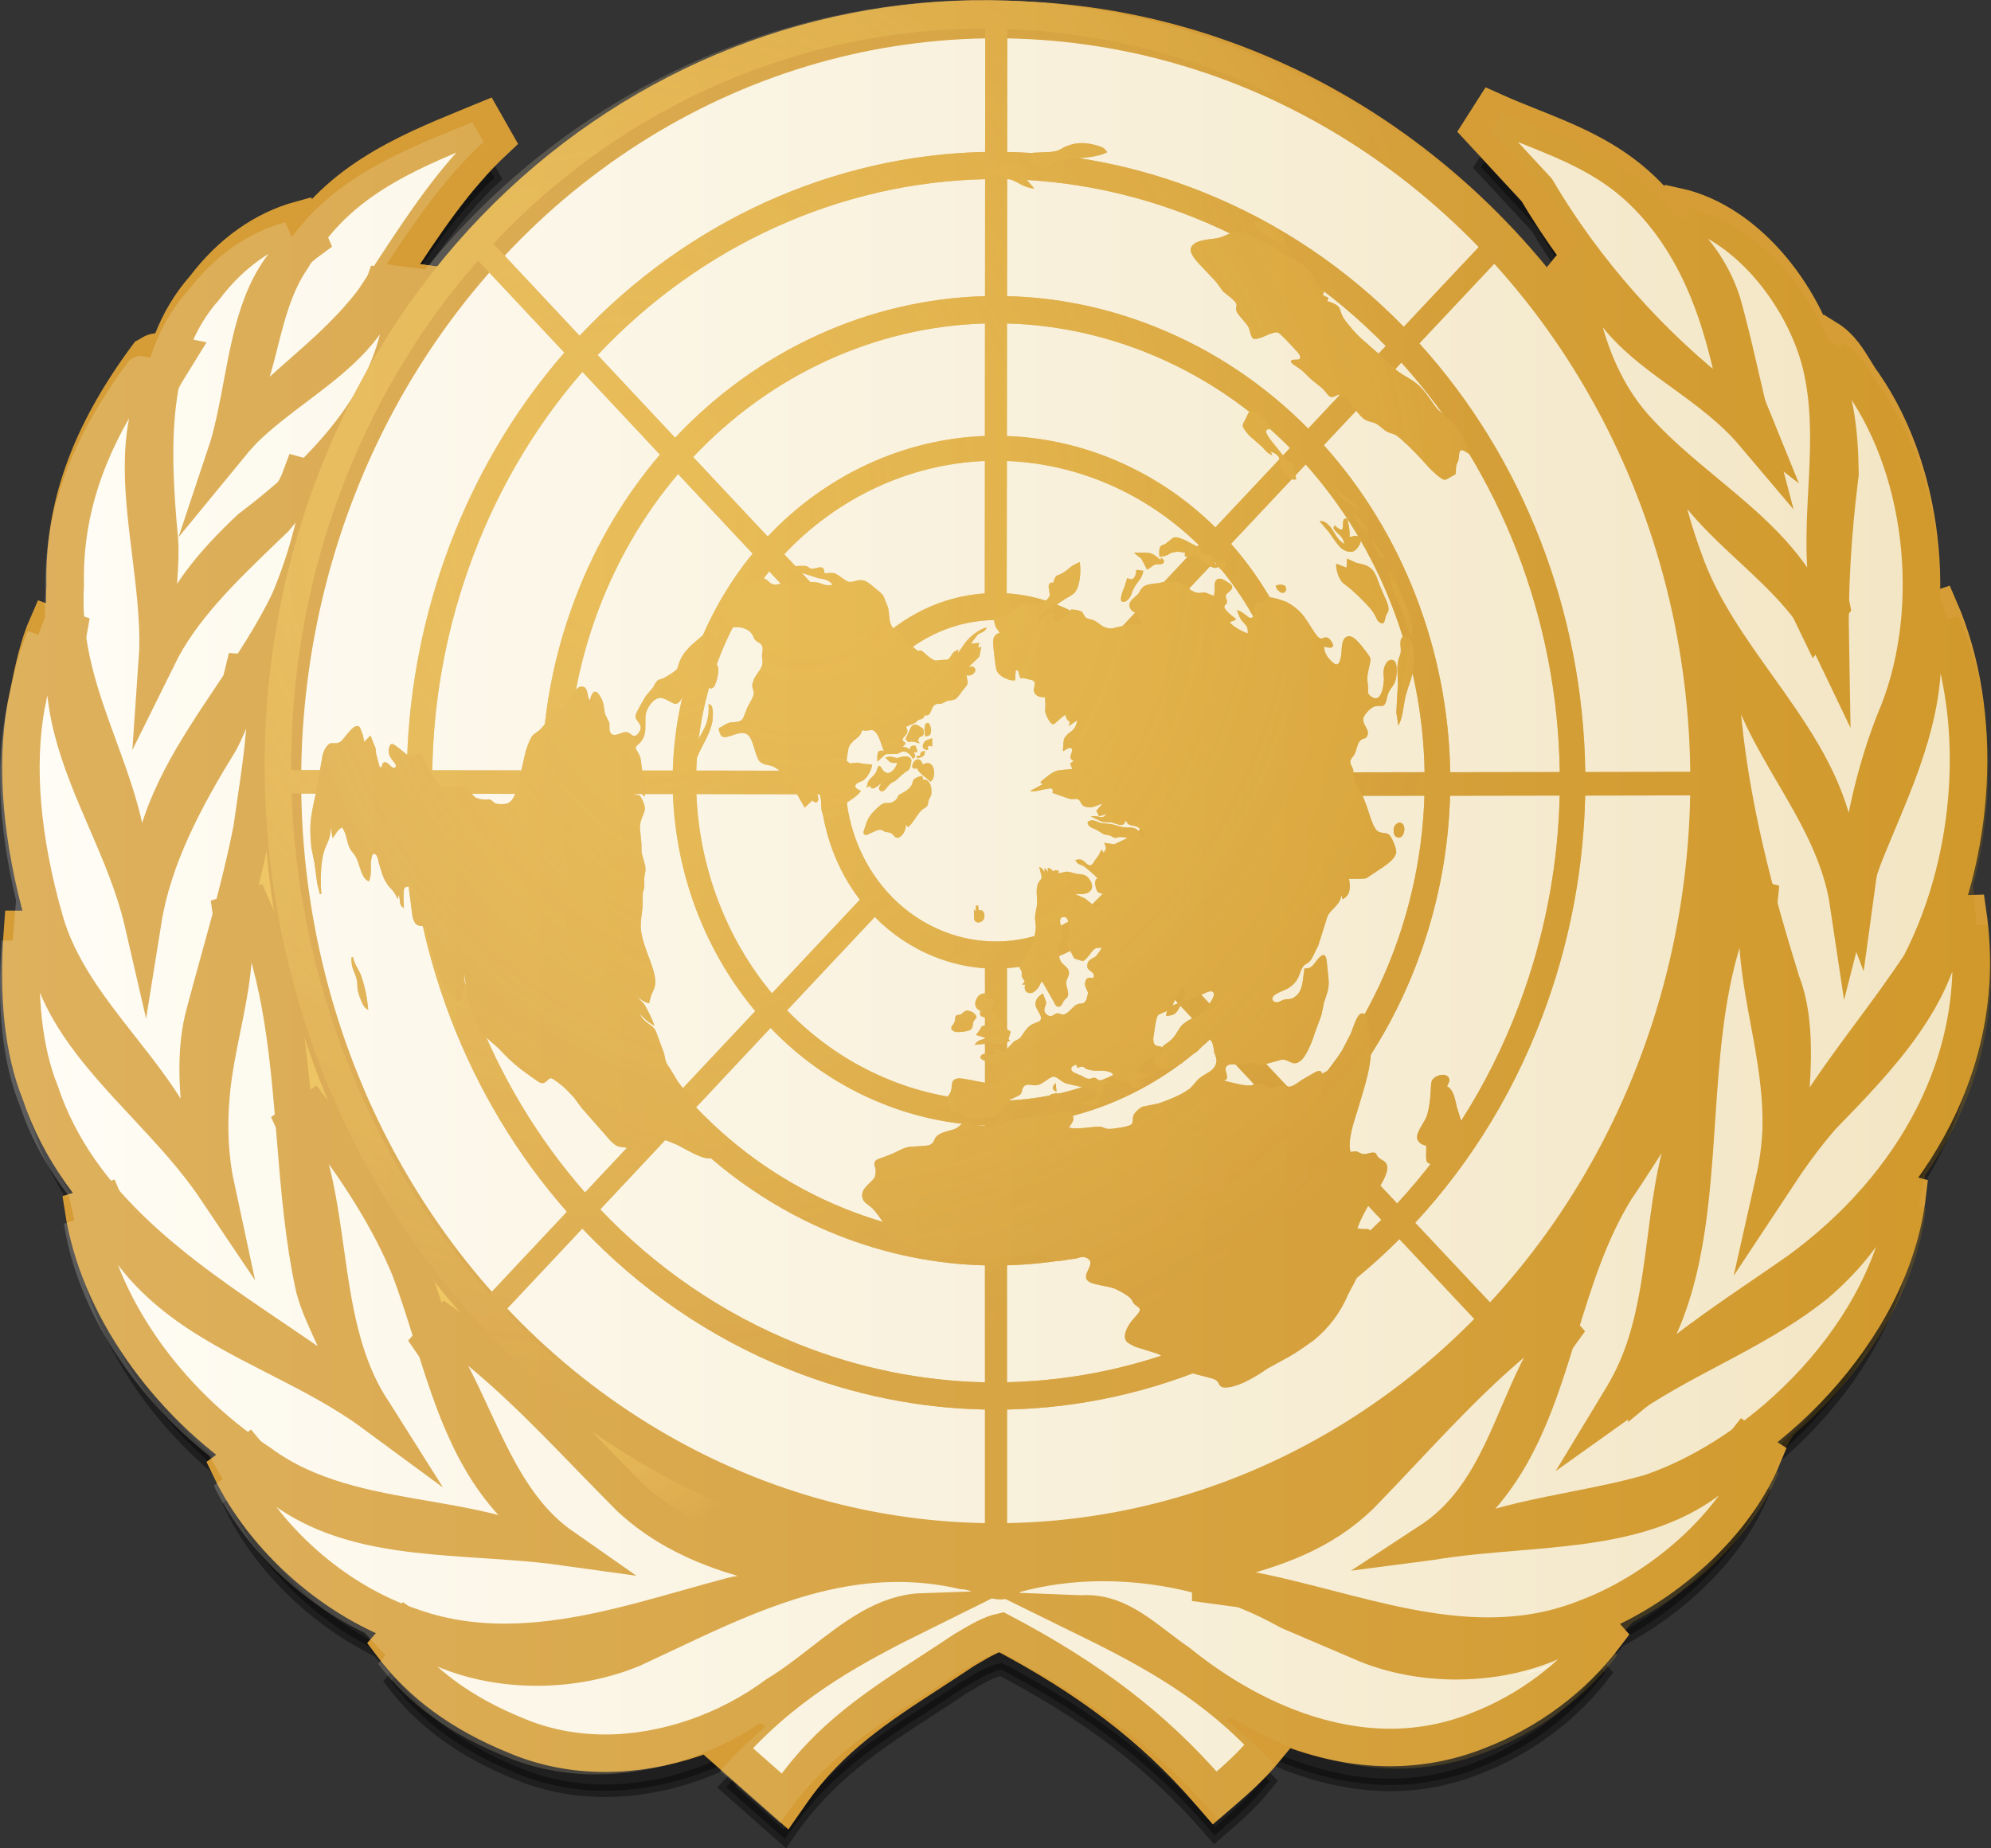
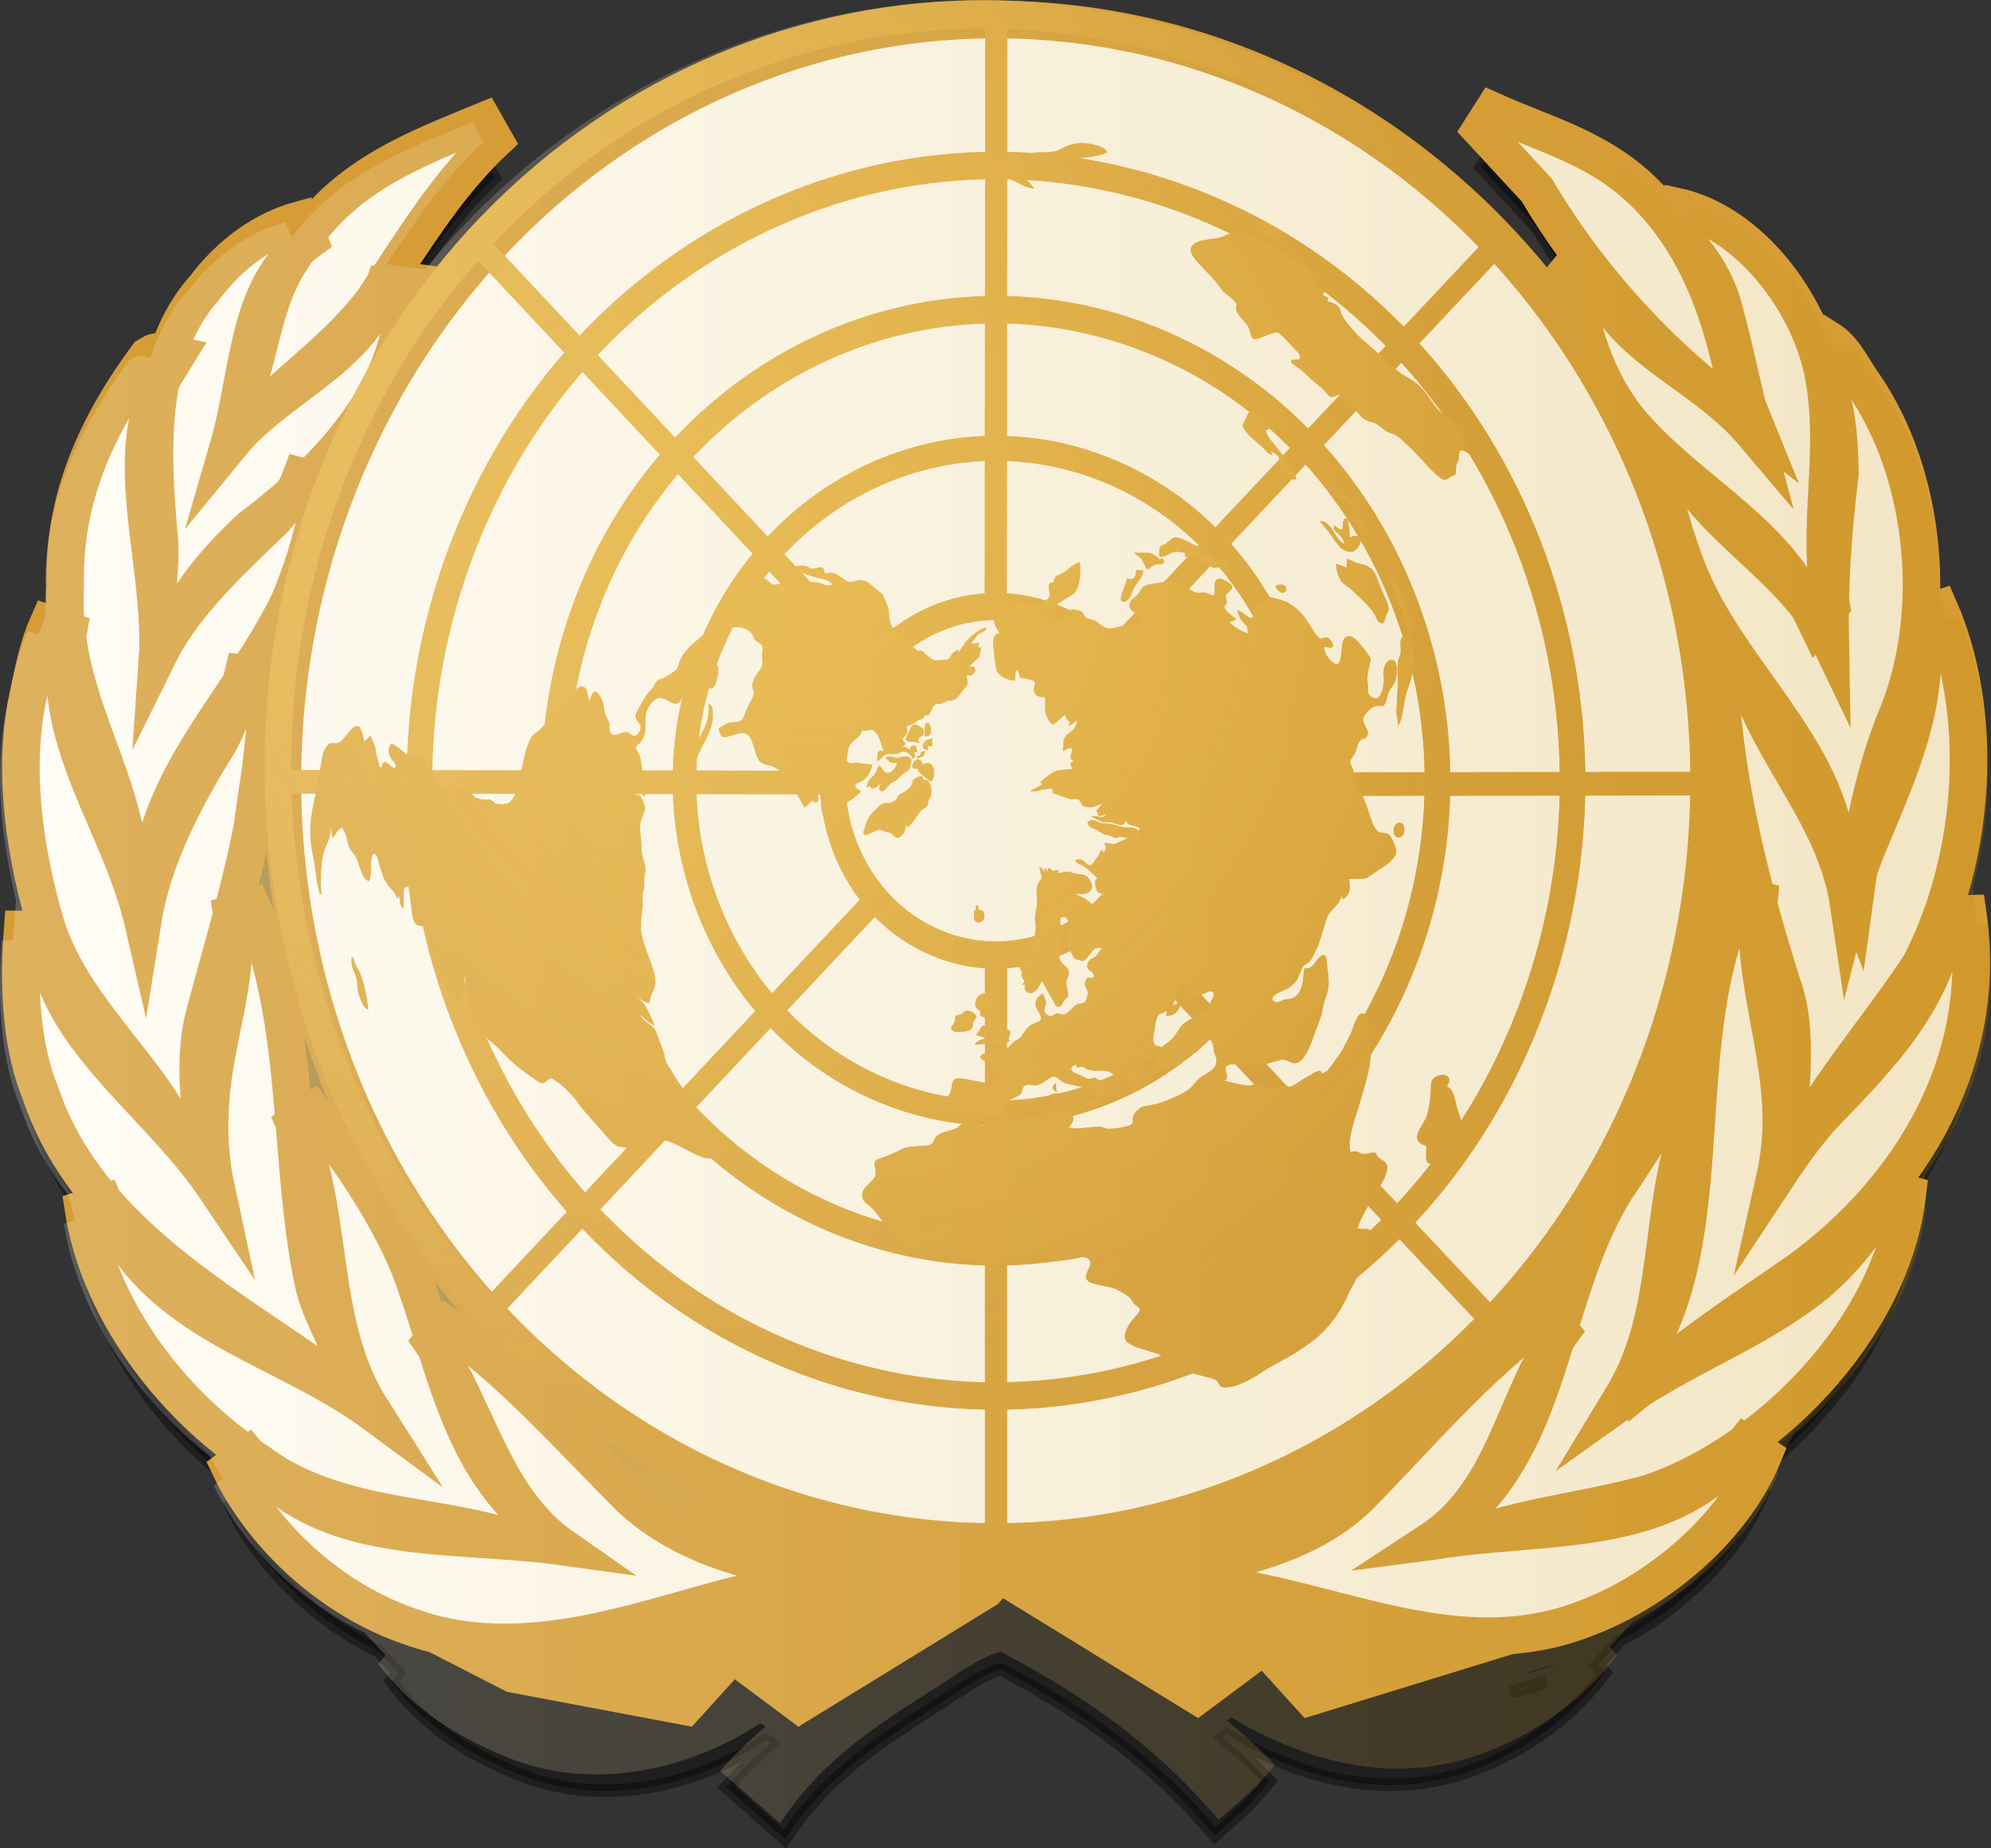
<svg xmlns="http://www.w3.org/2000/svg" version="1.1" id="Ebene_1" x="0px" y="0px" width="159.145px" height="147.767px" viewBox="1.613 8.02 159.145 147.767" enable-background="new 1.613 8.02 159.145 147.767" xml:space="preserve">
  <rect x="1.613" y="8.02" width="159.145" height="147.767" fill="#333333" stroke="none" />
  <g id="Abzeichen">
    <g id="UN">
      <path opacity="0.4" stroke="#000000" stroke-miterlimit="10" enable-background="new    " d="M156.143,100.328    c2.631-5.176,3.563-10.644,2.761-16.25l-0.846,0.023l-0.279-3.044c1.875-7.271,1.536-15.202-1.146-21.354l-0.818,0.278    l-0.619-1.617c0.117-5.974-1.475-12.086-4.627-16.647l-0.021-0.025c-0.239-0.319-0.458-0.677-0.689-1.058    c-0.542-0.884-1.151-1.886-2.171-2.518l-0.362,0.429l-0.938-0.799c-1.899-4.622-5.916-9.158-10.759-10.213l-0.329,0.839    l-0.679-0.234c-0.54-0.667-1.124-1.317-1.772-1.938c-2.673-2.563-5.848-3.829-8.918-5.056c-0.991-0.396-2.018-0.808-2.998-1.249    l-0.943,1.481l4.464,4.818c0.799,1.355,1.68,2.689,2.604,4.002l-2.146,2.62c-0.699-0.854-1.412-1.694-2.157-2.511    c-4.029-4.423-8.732-8.286-14.057-11.412C83.94,4.357,53.95,10.664,36.568,32.328l-3.023-0.41    c2.233-3.397,4.582-6.855,7.595-9.677l-0.875-1.54c-0.373,0.153-0.75,0.309-1.128,0.465c-4.507,1.854-9.541,3.923-12.884,8.459    l-0.141,0.121l-0.486-1.151c-2.913,0.797-5.56,2.676-7.646,5.436c-1.38,1.554-2.313,3.338-2.934,5.27l-0.591-0.115    c-0.066-0.016-0.138-0.021-0.2-0.021c-0.339,0-0.572,0.169-0.696,0.262L13.411,39.5l-0.119,0.162    c-4.55,6.182-6.605,11.958-6.468,18.17c-0.039,0.665-0.039,1.313-0.019,1.948L6.28,61.174L5.467,60.89    c-0.763,1.716-1.147,3.584-1.521,5.391c-0.075,0.386-0.153,0.77-0.236,1.15L3.7,67.466c-0.757,4.273-0.473,9.21,0.836,14.695    l-0.261,3.172L3.42,85.329c-0.409,5.332,0.064,9.728,1.417,13.061c0.893,2.67,2.231,5.022,3.853,7.151l0.415,1.895l-0.818,0.261    c1.019,6.655,5.293,13.455,11.396,18.352l1.04,1.822l-0.707,0.513c2.329,4.867,6.813,9.216,11.826,11.636l1.631,1.772    l-0.582,0.667c2.368,3.169,5.64,5.567,9.989,7.329c2.194,0.933,4.586,1.405,7.106,1.405c4.388,0,8.995-1.479,12.84-4.063    l0.389,0.29c-0.981,0.85-1.951,1.751-2.896,2.771l-0.658,0.71l4.694,4.142l0.538-0.77c3.044-4.354,6.949-6.883,11.083-9.563    c0.879-0.568,1.788-1.16,2.691-1.77c0.163-0.097,0.328-0.19,0.495-0.29c0.813-0.479,1.65-0.977,2.466-1.151    c7.054,3.707,12.159,7.611,16.528,12.636l0.544,0.626l0.621-0.533c1.13-0.976,2.309-2.019,3.23-3.146l0.537-0.654l-0.587-0.604    c-1.041-1.073-2.104-2.021-3.177-2.891l0.341-0.257c4.312,2.625,8.827,4.051,13.05,4.051c2.417,0,4.771-0.45,6.988-1.333    c4.045-1.546,7.67-4.253,10.209-7.626l-0.583-0.659l1.786-1.944c4.505-2.364,9.271-6.542,11.434-11.794l-0.416-0.271l1.554-2.72    c5.313-4.587,9.586-10.995,10.388-17.892l-0.563-0.151l0.521-2.48C154.823,102.71,155.531,101.533,156.143,100.328z     M122.356,143.323l2.854-0.878C124.302,142.811,123.346,143.103,122.356,143.323z" />
-       <polygon fill="#D69D36" points="155.855,57.09 147.747,35.911 135.454,25.431 132.943,24.555 127.621,26.508 123.518,31.519     37.551,29.461 33.092,28.857 26.416,26.479 14.293,37.077 6.239,58.281 4.272,82.403 9.128,104.546 20.778,124.966 33.56,138.884     42.137,143.285 56.917,146.071 60.351,142.281 65.432,146.071 81.406,136.249 81.787,135.798 97.38,145.385 102.462,141.598     105.896,145.385 129.252,138.2 142.035,124.282 153.232,104.71 158.088,81.438   " />
      <radialGradient id="SVGID_1_" cx="1029.434" cy="4253.548" r="373.069" gradientTransform="matrix(0.275 0 0 0.293 -248.309 -1158.897)" gradientUnits="userSpaceOnUse">
        <stop offset="0" style="stop-color:#F5C74D;stop-opacity:0.617" />
        <stop offset="0.233" style="stop-color:#FFD657;stop-opacity:0.6" />
        <stop offset="0.449" style="stop-color:#D69D36" />
      </radialGradient>
      <polygon fill="url(#SVGID_1_)" points="155.855,57.09 147.747,35.911 135.454,25.431 132.943,24.555 127.621,26.508     123.518,31.519 37.551,29.461 33.092,28.857 26.416,26.479 14.293,37.077 6.239,58.281 4.272,82.403 9.128,104.546     20.778,124.966 33.56,138.884 42.137,143.285 56.917,146.071 60.351,142.281 65.432,146.071 81.406,136.249 81.787,135.798     97.38,145.385 102.462,141.598 105.896,145.385 129.252,138.2 142.035,124.282 153.232,104.71 158.088,81.438   " />
      <ellipse fill="#FFFDF4" stroke="#D69D36" stroke-width="3" stroke-miterlimit="10" cx="81.205" cy="70.442" rx="57.018" ry="60.86" />
      <g id="g1987_1_">
        <path fill="#FFFDF4" stroke="#D69D36" stroke-width="3" stroke-miterlimit="10" d="M118.47,129.247     c4.41-4.036,6.035-9.331,7.756-14.938c1.168-3.811,2.377-7.745,4.535-11.231l0.027-0.041c0.543-0.78,1.063-1.594,1.57-2.378     c1.026-1.591,2.086-3.232,3.397-4.766l1.396,1.021c-1.43,3.063-1.882,6.53-2.356,10.203c-0.527,4.046-1.072,8.229-3.05,11.808     c-0.224,0.409-0.454,0.817-0.704,1.229c2.357-1.688,4.849-3.003,7.285-4.296c2.845-1.509,5.781-3.067,8.41-5.17     c2.707-2.306,4.734-5.022,5.689-7.646l1.648,0.444c-1.277,11.021-11.438,20.804-20.519,23.885l-0.038,0.013     c-2.024,0.58-4.132,0.996-6.166,1.398c-2.697,0.533-5.489,1.086-8.06,2.021L118.47,129.247z" />
        <path fill="#FFFDF4" stroke="#D69D36" stroke-width="3" stroke-miterlimit="10" d="M144.572,97.354l0.018-0.167     c0.281-3.327,0.631-7.472-0.547-10.524l-0.016-0.03l-0.01-0.027c-2.122-6.849-4.176-14.306-4.827-22.439l-0.004-0.054l0.089-3.05     l1.691-0.17c0.669,3.215,2.293,5.99,4.013,8.934c1.894,3.232,3.83,6.552,4.418,10.517c0.396-1.564,0.862-3.113,1.479-4.596     c0.262-0.642,0.528-1.288,0.804-1.937c2.155-5.146,4.384-10.469,3.337-16.553l1.619-0.551c3.58,8.21,2.986,19.604-1.479,28.345     l-0.021,0.048l-0.027,0.042c-1.243,1.89-2.611,3.74-3.938,5.531c-1.734,2.349-3.528,4.771-5.019,7.259L144.572,97.354z" />
        <path fill="#FFFDF4" stroke="#D69D36" stroke-width="3" stroke-miterlimit="10" d="M148.704,76.519     c-0.165-0.438-0.253-0.913-0.338-1.374c-0.063-0.337-0.121-0.655-0.204-0.934l-0.018-0.051     c-1.019-4.156-3.484-7.625-6.104-11.298c-2.103-2.948-4.271-5.995-5.591-9.417c-1.088-2.896-1.771-5.352-2.16-7.735l1.598-0.592     c1.303,2.571,3.465,4.583,5.754,6.712c2.383,2.216,4.833,4.496,6.262,7.493c-0.078-4.217,0.184-8.706,0.783-13.424     c-0.049-3.354-0.347-6.813-2.129-9.46l1.127-1.322c1.02,0.632,1.629,1.634,2.171,2.521c0.231,0.378,0.45,0.732,0.689,1.055     l0.021,0.028c5.077,7.345,6.113,18.716,2.47,27.047c-1.283,3.328-2.188,6.873-2.689,10.54l-0.456,3.332L148.704,76.519z" />
        <path fill="#FFFDF4" stroke="#D69D36" stroke-width="3" stroke-miterlimit="10" d="M146.249,56.658     c-1.855-3.895-4.993-6.497-8.315-9.253c-2.008-1.666-4.084-3.389-5.854-5.424c-3.072-3.616-4.107-7.98-4.667-11.38l1.635-0.511     c1.393,3.583,4.172,5.603,7.115,7.733c1.965,1.424,3.982,2.891,5.67,4.886c-0.409-1.549-0.771-3.105-1.123-4.646     c-0.452-1.964-0.92-3.996-1.479-5.945c-0.804-2.413-2.354-4.573-4.253-5.931l0.647-1.654c5.892,1.284,10.564,7.717,11.686,13.191     c0.67,3.229,0.502,6.42,0.34,9.505c-0.154,3.01-0.308,5.852,0.244,8.774l0.084,0.44l-1.149,1.417L146.249,56.658z" />
        <path fill="#FFFDF4" stroke="#D69D36" stroke-width="3" stroke-miterlimit="10" d="M139.412,40.148     c-5.874-4.509-11.188-10.524-14.969-16.947l-4.461-4.818l0.943-1.481c0.979,0.441,2.007,0.854,2.998,1.249     c3.07,1.227,6.245,2.493,8.918,5.056c4.467,4.27,6.208,9.863,7.22,14.283l1.867,4.599L139.412,40.148z" />
        <path fill="#FFFDF4" stroke="#D69D36" stroke-width="3" stroke-miterlimit="10" d="M20.917,39.975     c0.637-1.409,1.021-2.931,1.427-4.536c0.588-2.329,1.197-4.734,2.637-6.819c3.229-5.966,9.031-8.351,14.152-10.454     c0.378-0.156,0.755-0.312,1.128-0.465l0.875,1.54c-3.227,3.019-5.688,6.771-8.069,10.398c-0.521,0.799-1.046,1.595-1.57,2.38     l-0.029,0.041c-1.76,2.323-3.842,4.15-5.855,5.919c-1.108,0.977-2.261,1.981-3.333,3.06" />
-         <path fill="#FFFDF4" stroke="#D69D36" stroke-width="3" stroke-miterlimit="10" d="M14.221,57.305     c-0.069-1.037,0.001-2.068,0.069-3.064c0.063-0.967,0.133-1.967,0.069-2.959c-0.688-7.416-0.977-15.086,3.614-20.255     c2.089-2.76,4.732-4.639,7.646-5.436l0.693,1.642c-3.687,2.703-4.486,6.992-5.341,11.532c-0.308,1.643-0.625,3.338-1.09,4.942     c-0.002,0.006-0.003,0.015-0.005,0.021c0.38-0.464,0.783-0.918,1.206-1.36c1.271-1.253,2.716-2.344,4.114-3.396     c3.023-2.283,5.887-4.438,7.082-8l1.661,0.316c-0.07,6.588-4.1,12.795-12.31,18.979c-2.892,2.713-4.734,5.059-5.795,7.376     l-1.4,3.061L14.221,57.305z" />
+         <path fill="#FFFDF4" stroke="#D69D36" stroke-width="3" stroke-miterlimit="10" d="M14.221,57.305     c-0.069-1.037,0.001-2.068,0.069-3.064c0.063-0.967,0.133-1.967,0.069-2.959c-0.688-7.416-0.977-15.086,3.614-20.255     c2.089-2.76,4.732-4.639,7.646-5.436l0.693,1.642c-3.687,2.703-4.486,6.992-5.341,11.532c-0.308,1.643-0.625,3.338-1.09,4.942     c0.38-0.464,0.783-0.918,1.206-1.36c1.271-1.253,2.716-2.344,4.114-3.396     c3.023-2.283,5.887-4.438,7.082-8l1.661,0.316c-0.07,6.588-4.1,12.795-12.31,18.979c-2.892,2.713-4.734,5.059-5.795,7.376     l-1.4,3.061L14.221,57.305z" />
        <path fill="#FFFDF4" stroke="#D69D36" stroke-width="3" stroke-miterlimit="10" d="M11.986,77.346     c-0.242-3.434-1.348-6.444-2.515-9.637c-1.44-3.938-2.93-8.009-2.646-12.88c-0.141-6.212,1.918-11.988,6.467-18.173l0.119-0.162     l0.146-0.077c0.124-0.093,0.357-0.262,0.696-0.262c0.063,0,0.134,0.007,0.2,0.02l1.266,0.256l-0.708,1.146     c-2.635,4.271-2.01,9.313-1.348,14.647c0.313,2.555,0.644,5.191,0.582,7.739l-0.037,0.541c1.893-3.841,5.145-6.975,8.314-10.029     c0.354-0.344,0.708-0.685,1.061-1.021c0.787-0.938,1.646-2.063,2.108-3.333l1.647,0.446c-0.354,3.032-1.247,6.313-2.583,9.496     l-0.021,0.043c-1.279,2.671-2.965,5.184-4.591,7.609c-2.949,4.405-5.73,8.564-6.46,13.692L11.986,77.346z" />
        <path fill="#FFFDF4" stroke="#D69D36" stroke-width="3" stroke-miterlimit="10" d="M15.913,98.646l-0.083-0.162     c-1.189-2.341-2.918-4.543-4.595-6.673c-2.47-3.146-5.021-6.399-6.103-10.344c-1.81-6.413-2.294-12.138-1.437-17.003l0.008-0.034     c0.083-0.384,0.161-0.768,0.236-1.15c0.372-1.807,0.76-3.675,1.521-5.391l1.614,0.564c-1.04,5.69,0.943,10.304,3.051,15.188     c1.094,2.54,2.226,5.166,2.889,7.946c0.003,0.015,0.007,0.025,0.01,0.038c0.8-5.001,3.31-9.761,6.104-14.274     c0.951-1.721,1.497-3.681,1.945-5.541l1.68,0.116c0.354,3.146-0.148,6.573-0.638,9.895c-0.125,0.844-0.242,1.642-0.35,2.437     l-0.004,0.031l-0.006,0.03c-0.714,3.621-1.691,7.149-2.637,10.563c-0.373,1.349-0.759,2.738-1.121,4.113     c-0.854,3.06-0.535,6.559-0.166,9.268l0.312,2.292L15.913,98.646z" />
        <path fill="#FFFDF4" stroke="#D69D36" stroke-width="3" stroke-miterlimit="10" d="M27.973,118.171     c-1.468-1.064-3.012-2.107-4.646-3.215c-7.235-4.891-15.438-10.431-18.491-19.566c-1.353-3.333-1.826-7.729-1.417-13.061     l1.708,0.008c0.388,5.709,4.162,9.752,8.156,14.032c1.966,2.106,3.983,4.271,5.604,6.684c-0.51-2.363-0.646-4.91-0.404-7.537     c0.162-1.821,0.523-3.604,0.874-5.323c0.625-3.072,1.219-5.977,0.769-9.125l1.624-0.521c2.44,5.626,2.973,12.108,3.48,18.381     c0.331,4.06,0.672,8.255,1.535,12.111c0.327,1.208,0.854,2.341,1.405,3.54c0.374,0.808,0.76,1.646,1.08,2.502l1.03,2.771     L27.973,118.171z" />
        <path fill="#FFFDF4" stroke="#D69D36" stroke-width="3" stroke-miterlimit="10" d="M43.358,131.287     c-2.479-0.874-5.197-1.344-7.832-1.797c-4.558-0.787-9.271-1.603-13.195-4.519c-7.504-4.934-12.888-12.698-14.045-20.278     l1.629-0.521c2.764,6.678,8.146,9.43,13.85,12.342c2.618,1.339,5.308,2.713,7.743,4.507c-0.021-0.033-0.038-0.066-0.061-0.104     c-2.559-3.813-3.209-8.438-3.838-12.909c-0.514-3.651-1-7.104-2.437-10.168l1.423-0.993c3.748,4.783,6.137,8.645,7.748,12.506     l0.011,0.024c0.676,1.78,1.255,3.638,1.816,5.431c1.763,5.643,3.428,10.97,7.994,14.896L43.358,131.287z" />
        <path fill="#FFFDF4" stroke="#D69D36" stroke-width="3" stroke-miterlimit="10" d="M41.958,139.331     c-2.736,0-5.209-0.413-7.563-1.266c-6.012-2.021-11.665-7.002-14.384-12.688l1.406-1.02c4.787,5.813,11.605,6.264,18.833,6.741     c2.074,0.138,4.192,0.274,6.267,0.562c-3.52-2.462-5.342-6.4-7.116-10.229c-1.021-2.209-1.983-4.298-3.257-6.117l1.161-1.311     c4.188,2.971,7.769,6.656,11.554,10.563c1.01,1.037,2.05,2.106,3.095,3.159c3.673,3.429,8.188,4.747,11.712,5.513l2.972,0.645     l-2.849,1.109c-0.69,0.271-1.444,0.344-2.174,0.417c-0.547,0.054-1.061,0.104-1.506,0.229c-1.152,0.304-2.294,0.623-3.5,0.964     C51.861,137.945,46.949,139.331,41.958,139.331z" />
-         <path fill="#FFFDF4" stroke="#D69D36" stroke-width="3" stroke-miterlimit="10" d="M59.66,147.9l0.655-0.711     c4.612-4.979,9.666-7.647,15.013-10.294c-2.933,0.103-5.386,2.006-7.979,4.021c-1.166,0.903-2.371,1.841-3.621,2.594     c-4.006,2.978-9.012,4.683-13.742,4.683c-2.521,0-4.913-0.476-7.106-1.405c-4.353-1.762-7.621-4.16-9.989-7.329l1.155-1.323     c2.773,2.042,6.493,3.166,10.464,3.166c2.697,0,5.364-0.521,7.714-1.504c0.793-0.367,1.59-0.745,2.391-1.124     c5.896-2.79,11.985-5.676,18.776-5.676c1.749,0,3.496,0.195,5.195,0.587c0.635,0.029,1.227,0.262,1.751,0.464     c0.458,0.181,0.891,0.35,1.248,0.35c0.266,0,0.478-0.098,0.708-0.313l0.151-0.146l0.202-0.059     c2.269-0.628,4.673-0.943,7.157-0.943c5.152,0,10.424,1.375,14.85,3.872l6.313,2.698c2.133,0.845,4.578,1.292,7.049,1.292     c4.085,0,7.899-1.188,10.739-3.342l1.164,1.316c-2.539,3.373-6.164,6.08-10.209,7.626c-2.217,0.883-4.571,1.333-6.988,1.333     c-5.511,0-11.52-2.402-16.923-6.771c-0.579-0.396-1.146-0.825-1.688-1.242c-1.799-1.374-3.498-2.672-5.632-2.672     c-0.119,0-0.234,0.004-0.356,0.016l-0.034,0.003c0,0-0.188-0.004-0.262-0.007c5.191,2.547,10.106,5.056,14.684,9.771l0.587,0.604     l-0.537,0.652c-0.925,1.127-2.104,2.17-3.229,3.146l-0.622,0.535l-0.544-0.627c-4.369-5.022-9.478-8.93-16.528-12.637     c-0.813,0.179-1.651,0.673-2.466,1.151c-0.167,0.1-0.332,0.196-0.495,0.29c-0.903,0.606-1.813,1.198-2.691,1.77     c-4.134,2.683-8.039,5.211-11.083,9.563l-0.538,0.77L59.66,147.9z" />
        <path fill="#FFFDF4" stroke="#D69D36" stroke-width="3" stroke-miterlimit="10" d="M120.559,138.832     c-4.346,0-8.658-1.117-12.829-2.197c-2.389-0.615-4.645-1.2-6.909-1.594l-2.431-0.329v-1.594l0.667-0.161     c4.563-1.104,8.229-2.44,11.271-5.378c1.128-1.158,2.264-2.361,3.357-3.522c3.743-3.973,7.279-7.722,11.548-10.827l1.158,1.315     c-1.415,1.938-2.401,4.252-3.364,6.492c-1.628,3.811-3.308,7.733-7.115,10.224c0.038-0.005,0.072-0.009,0.11-0.013     c2.185-0.364,4.457-0.556,6.658-0.738c7.122-0.595,13.854-1.153,18.428-7.089l1.445,0.948     c-2.59,6.299-8.935,11.063-14.074,12.991C126.034,138.348,123.436,138.832,120.559,138.832z" />
        <path fill="#FFFDF4" stroke="#D69D36" stroke-width="3" stroke-miterlimit="10" d="M133.249,116.049l0.123-0.218     c2.963-5.255,3.389-11.575,3.84-18.268c0.329-4.89,0.67-9.939,2.104-14.495l1.237-3.523l1.653,0.424     c-0.354,3.356,0.213,6.422,0.813,9.662c0.521,2.79,1.057,5.678,0.964,8.793c-0.063,1.329-0.236,2.64-0.525,3.92     c1.134-1.718,2.348-3.438,3.771-5.063l0.032-0.033c4.596-4.729,9.349-9.624,9.945-16.121l1.695-0.048     c0.803,5.606-0.13,11.074-2.761,16.25c-2.365,4.653-6.084,8.912-10.755,12.313c-0.918,0.644-1.826,1.264-2.733,1.884     c-2.672,1.827-5.435,3.717-8.022,5.855l-1.381,1.145L133.249,116.049L133.249,116.049z" />
      </g>
      <path fill="#D69D36" d="M122.75,27.312c-4.029-4.421-8.732-8.286-14.057-11.412C80.212-0.832,44.789,10.025,29.626,40.133    c-5.01,9.942-7.187,20.75-6.823,31.366c0.516,15.302,6.298,30.208,16.445,41.576c4.131,4.626,8.984,8.667,14.506,11.908    c28.481,16.729,63.909,5.876,79.071-24.231C145.16,76.27,140.311,46.554,122.75,27.312z M137.537,69.731l-9.21,0.016    c-0.177-12.813-4.961-25.106-13.261-34.271l6.188-6.585C131.368,39.975,137.103,54.667,137.537,69.731z M107.06,69.772    c-0.156-6.813-2.688-13.337-7.045-18.271l5.963-6.348c5.911,6.604,9.342,15.417,9.507,24.604L107.06,69.772z M115.471,71.64    c-0.118,3.864-0.818,7.778-2.156,11.604c-1.737,4.973-4.39,9.301-7.669,12.851l-5.958-6.351c2.456-2.671,4.438-5.92,5.743-9.646    c0.979-2.783,1.5-5.633,1.615-8.447L115.471,71.64z M105.184,69.775l-9.905,0.016c-0.143-3.489-1.428-6.823-3.605-9.4l7.016-7.471    C102.693,57.476,105.031,63.492,105.184,69.775z M95.249,71.669l9.919-0.014c-0.112,2.582-0.603,5.191-1.494,7.742    c-1.208,3.451-3.044,6.459-5.315,8.932l-7.007-7.464c1.309-1.438,2.354-3.177,3.052-5.166    C94.87,74.37,95.144,73.015,95.249,71.669z M97.081,89.622c-4.131,3.885-9.438,6.163-14.977,6.386V85.426    c2.909-0.194,5.688-1.354,7.943-3.292L97.081,89.622z M98.411,91.04l5.966,6.356c-6.064,5.926-13.995,9.37-22.271,9.604v-8.99    C88.146,97.787,93.925,95.295,98.411,91.04z M105.827,98.942l6.199,6.605c-8.09,8.069-18.773,12.745-29.922,12.983v-9.346    C90.925,108.955,99.377,105.275,105.827,98.942z M107.093,97.638c3.483-3.768,6.296-8.354,8.142-13.63    c1.43-4.072,2.17-8.242,2.285-12.367l8.76-0.015c-0.114,5.213-1.041,10.494-2.848,15.654c-2.3,6.563-5.799,12.275-10.142,16.958    L107.093,97.638z M117.534,69.76c-0.167-9.77-3.813-19.134-10.105-26.147l6.2-6.603c7.916,8.761,12.489,20.497,12.66,32.738    L117.534,69.76z M82.127,10.342c8.658,0.305,17.412,2.744,25.573,7.538c4.59,2.697,8.701,5.969,12.306,9.687l-6.188,6.583    c-4.484-4.604-9.906-8.32-16.104-10.793c-5.139-2.055-10.402-3.082-15.597-3.187L82.127,10.342z M82.116,22.348    c4.958,0.104,9.979,1.084,14.889,3.043c5.914,2.357,11.089,5.902,15.377,10.292l-6.203,6.604    c-3.425-3.466-7.543-6.269-12.239-8.143c-3.896-1.557-7.893-2.352-11.831-2.448L82.116,22.348z M82.105,33.882    c3.703,0.103,7.455,0.853,11.116,2.313c4.412,1.76,8.282,4.39,11.507,7.639l-5.966,6.351c-2.393-2.363-5.249-4.278-8.491-5.571    c-2.69-1.072-5.449-1.636-8.174-1.732L82.105,33.882z M82.097,44.877c2.508,0.1,5.043,0.619,7.521,1.605    c2.979,1.188,5.605,2.947,7.813,5.11l-7.021,7.474c-1.229-1.128-2.656-2.049-4.265-2.688c-1.34-0.537-2.705-0.835-4.063-0.924    L82.097,44.877z M80.367,10.307l-0.012,9.86c-12.174,0.25-23.823,5.562-32.413,14.695l-6.892-7.36    C51.505,16.355,65.729,10.281,80.367,10.307z M47.22,56.872c-1.473,4.197-2.214,8.497-2.299,12.742l-8.754-0.013    c0.085-5.327,1.005-10.729,2.854-16c2.121-6.057,5.267-11.388,9.146-15.85l6.193,6.617C51.335,47.915,48.885,52.116,47.22,56.872z     M55.81,45.921l5.96,6.365c-1.997,2.438-3.623,5.289-4.747,8.5c-1.021,2.911-1.549,5.896-1.631,8.84l-8.422-0.009    c0.082-3.991,0.786-8.031,2.167-11.979C50.698,53.187,52.989,49.246,55.81,45.921z M44.929,71.494    c0.242,9.396,3.703,18.397,9.642,25.262l-6.196,6.604c-7.565-8.616-11.955-20.002-12.202-31.879L44.929,71.494z M46.978,71.496    l8.422,0.009c0.236,6.433,2.587,12.581,6.584,17.351l-5.963,6.354C50.464,88.754,47.22,80.313,46.978,71.496z M57.279,71.508    l9.917,0.018c0.215,3.09,1.318,6.04,3.146,8.427l-7.026,7.484C59.666,83.045,57.513,77.404,57.279,71.508z M67.176,69.644    l-9.905-0.018c0.08-2.715,0.568-5.459,1.508-8.143c1.027-2.934,2.509-5.544,4.321-7.78l7.029,7.503    c-0.857,1.175-1.566,2.506-2.08,3.979C67.536,66.653,67.25,68.157,67.176,69.644z M64.303,52.33    c4.263-4.53,10.01-7.209,16.034-7.453l-0.011,10.584c-3.396,0.231-6.614,1.783-9.026,4.339L64.303,52.33z M62.976,50.914    l-5.953-6.354c6.188-6.577,14.563-10.429,23.321-10.675l-0.008,8.989C73.815,43.118,67.591,46.012,62.976,50.914z M55.576,43.013    l-6.189-6.609c8.202-8.729,19.338-13.807,30.968-14.056l-0.008,9.347C71.041,31.941,62.144,36.025,55.576,43.013z M31.5,41.233    c2.314-4.604,5.128-8.739,8.326-12.376l6.895,7.356c-4.079,4.683-7.384,10.271-9.609,16.625    c-1.934,5.523-2.896,11.182-2.982,16.762l-9.237-0.015C24.844,59.962,26.967,50.231,31.5,41.233z M24.924,71.467l9.208,0.015    c0.247,12.455,4.854,24.396,12.797,33.421l-6.186,6.592C30.983,100.544,25.424,86.195,24.924,71.467z M80.345,130.547    c-8.664-0.3-17.424-2.739-25.59-7.542c-4.793-2.813-9.067-6.257-12.779-10.174l6.185-6.585c4.575,4.829,10.16,8.728,16.576,11.285    c5.146,2.053,10.411,3.08,15.608,3.184V130.547z M80.345,118.537c-4.961-0.104-9.988-1.086-14.896-3.043    c-6.138-2.449-11.475-6.174-15.854-10.784l6.194-6.604c3.519,3.689,7.804,6.675,12.721,8.637    c3.898,1.554,7.889,2.349,11.831,2.446L80.345,118.537L80.345,118.537z M80.345,107.003c-3.703-0.102-7.45-0.852-11.111-2.312    c-4.634-1.85-8.669-4.654-11.983-8.134l5.955-6.351c2.485,2.593,5.513,4.688,8.977,6.065c2.692,1.072,5.444,1.637,8.167,1.73    L80.345,107.003L80.345,107.003z M80.345,96.008c-2.502-0.097-5.035-0.615-7.51-1.604c-3.203-1.277-5.999-3.211-8.308-5.605    l7.011-7.467c1.332,1.354,2.934,2.447,4.763,3.178c1.332,0.534,2.694,0.833,4.043,0.927L80.345,96.008L80.345,96.008z     M81.224,83.292c-1.401,0-2.824-0.261-4.211-0.813c-6.225-2.483-9.389-9.893-7.063-16.534c2.322-6.646,9.268-10.021,15.486-7.534    c6.229,2.482,9.39,9.89,7.063,16.533c-0.621,1.771-1.571,3.313-2.75,4.573C87.502,81.92,84.423,83.292,81.224,83.292z     M82.108,130.578v-9.863c11.688-0.24,22.896-5.146,31.363-13.625l6.9,7.354C110.03,124.911,96.262,130.596,82.108,130.578z     M130.953,99.651c-2.559,5.073-5.708,9.579-9.323,13.478l-6.896-7.348c4.54-4.896,8.204-10.869,10.607-17.736    c1.896-5.409,2.859-10.945,2.979-16.419l9.248-0.016C137.564,81.134,135.435,90.751,130.953,99.651z" />
      <radialGradient id="SVGID_2_" cx="1091.607" cy="4124.827" r="336.803" gradientTransform="matrix(0.275 0 0 0.293 -248.309 -1158.897)" gradientUnits="userSpaceOnUse">
        <stop offset="0.071" style="stop-color:#FFD657;stop-opacity:0.6" />
        <stop offset="0.72" style="stop-color:#D69D36" />
      </radialGradient>
      <path opacity="0.7" fill="url(#SVGID_2_)" enable-background="new    " d="M122.75,27.312c-4.029-4.421-8.732-8.286-14.057-11.412    C80.212-0.832,44.789,10.025,29.626,40.133c-5.01,9.942-7.187,20.75-6.823,31.366c0.516,15.302,6.298,30.208,16.445,41.576    c4.131,4.626,8.984,8.667,14.506,11.908c28.481,16.729,63.909,5.876,79.071-24.231C145.16,76.27,140.311,46.554,122.75,27.312z     M137.537,69.731l-9.21,0.016c-0.177-12.813-4.961-25.106-13.261-34.271l6.188-6.585    C131.368,39.975,137.103,54.667,137.537,69.731z M107.06,69.772c-0.156-6.813-2.688-13.337-7.045-18.271l5.963-6.348    c5.911,6.604,9.342,15.417,9.507,24.604L107.06,69.772z M115.471,71.64c-0.118,3.864-0.818,7.778-2.156,11.604    c-1.737,4.973-4.39,9.301-7.669,12.851l-5.958-6.351c2.456-2.671,4.438-5.92,5.743-9.646c0.979-2.783,1.5-5.633,1.615-8.447    L115.471,71.64z M105.184,69.775l-9.905,0.016c-0.143-3.489-1.428-6.823-3.605-9.4l7.016-7.471    C102.693,57.476,105.031,63.492,105.184,69.775z M95.249,71.669l9.919-0.014c-0.112,2.582-0.603,5.191-1.494,7.742    c-1.208,3.451-3.044,6.459-5.315,8.932l-7.007-7.464c1.309-1.438,2.354-3.177,3.052-5.166    C94.87,74.37,95.144,73.015,95.249,71.669z M97.081,89.622c-4.131,3.885-9.438,6.163-14.977,6.386V85.426    c2.909-0.194,5.688-1.354,7.943-3.292L97.081,89.622z M98.411,91.04l5.966,6.356c-6.064,5.926-13.995,9.37-22.271,9.604v-8.99    C88.146,97.787,93.925,95.295,98.411,91.04z M105.827,98.942l6.199,6.605c-8.09,8.069-18.773,12.745-29.922,12.983v-9.346    C90.925,108.955,99.377,105.275,105.827,98.942z M107.093,97.638c3.483-3.768,6.296-8.354,8.142-13.63    c1.43-4.072,2.17-8.242,2.285-12.367l8.76-0.015c-0.114,5.213-1.041,10.494-2.848,15.654c-2.3,6.563-5.799,12.275-10.142,16.958    L107.093,97.638z M117.534,69.76c-0.167-9.77-3.813-19.134-10.105-26.147l6.2-6.603c7.916,8.761,12.489,20.497,12.66,32.738    L117.534,69.76z M82.127,10.342c8.658,0.305,17.412,2.744,25.573,7.538c4.59,2.697,8.701,5.969,12.306,9.687l-6.188,6.583    c-4.484-4.604-9.906-8.32-16.104-10.793c-5.139-2.055-10.402-3.082-15.597-3.187L82.127,10.342z M82.116,22.348    c4.958,0.104,9.979,1.084,14.889,3.043c5.914,2.357,11.089,5.902,15.377,10.292l-6.203,6.604    c-3.425-3.466-7.543-6.269-12.239-8.143c-3.896-1.557-7.893-2.352-11.831-2.448L82.116,22.348z M82.105,33.882    c3.703,0.103,7.455,0.853,11.116,2.313c4.412,1.76,8.282,4.39,11.507,7.639l-5.966,6.351c-2.393-2.363-5.249-4.278-8.491-5.571    c-2.69-1.072-5.449-1.636-8.174-1.732L82.105,33.882z M82.097,44.877c2.508,0.1,5.043,0.619,7.521,1.605    c2.979,1.188,5.605,2.947,7.813,5.11l-7.021,7.474c-1.229-1.128-2.656-2.049-4.265-2.688c-1.34-0.537-2.705-0.835-4.063-0.924    L82.097,44.877z M80.367,10.307l-0.012,9.86c-12.174,0.25-23.823,5.562-32.413,14.695l-6.892-7.36    C51.505,16.355,65.729,10.281,80.367,10.307z M47.22,56.872c-1.473,4.197-2.214,8.497-2.299,12.742l-8.754-0.013    c0.085-5.327,1.005-10.729,2.854-16c2.121-6.057,5.267-11.388,9.146-15.85l6.193,6.617C51.335,47.915,48.885,52.116,47.22,56.872z     M55.81,45.921l5.96,6.365c-1.997,2.438-3.623,5.289-4.747,8.5c-1.021,2.911-1.549,5.896-1.631,8.84l-8.422-0.009    c0.082-3.991,0.786-8.031,2.167-11.979C50.698,53.187,52.989,49.246,55.81,45.921z M44.929,71.494    c0.242,9.396,3.703,18.397,9.642,25.262l-6.196,6.604c-7.565-8.616-11.955-20.002-12.202-31.879L44.929,71.494z M46.978,71.496    l8.422,0.009c0.236,6.433,2.587,12.581,6.584,17.351l-5.963,6.354C50.464,88.754,47.22,80.313,46.978,71.496z M57.279,71.508    l9.917,0.018c0.215,3.09,1.318,6.04,3.146,8.427l-7.026,7.484C59.666,83.045,57.513,77.404,57.279,71.508z M67.176,69.644    l-9.905-0.018c0.08-2.715,0.568-5.459,1.508-8.143c1.027-2.934,2.509-5.544,4.321-7.78l7.029,7.503    c-0.857,1.175-1.566,2.506-2.08,3.979C67.536,66.653,67.25,68.157,67.176,69.644z M64.303,52.33    c4.263-4.53,10.01-7.209,16.034-7.453l-0.011,10.584c-3.396,0.231-6.614,1.783-9.026,4.339L64.303,52.33z M62.976,50.914    l-5.953-6.354c6.188-6.577,14.563-10.429,23.321-10.675l-0.008,8.989C73.815,43.118,67.591,46.012,62.976,50.914z M55.576,43.013    l-6.189-6.609c8.202-8.729,19.338-13.807,30.968-14.056l-0.008,9.347C71.041,31.941,62.144,36.025,55.576,43.013z M31.5,41.233    c2.314-4.604,5.128-8.739,8.326-12.376l6.895,7.356c-4.079,4.683-7.384,10.271-9.609,16.625    c-1.934,5.523-2.896,11.182-2.982,16.762l-9.237-0.015C24.844,59.962,26.967,50.231,31.5,41.233z M24.924,71.467l9.208,0.015    c0.247,12.455,4.854,24.396,12.797,33.421l-6.186,6.592C30.983,100.544,25.424,86.195,24.924,71.467z M80.345,130.547    c-8.664-0.3-17.424-2.739-25.59-7.542c-4.793-2.813-9.067-6.257-12.779-10.174l6.185-6.585c4.575,4.829,10.16,8.728,16.576,11.285    c5.146,2.053,10.411,3.08,15.608,3.184V130.547z M80.345,118.537c-4.961-0.104-9.988-1.086-14.896-3.043    c-6.138-2.449-11.475-6.174-15.854-10.784l6.194-6.604c3.519,3.689,7.804,6.675,12.721,8.637    c3.898,1.554,7.889,2.349,11.831,2.446L80.345,118.537L80.345,118.537z M80.345,107.003c-3.703-0.102-7.45-0.852-11.111-2.312    c-4.634-1.85-8.669-4.654-11.983-8.134l5.955-6.351c2.485,2.593,5.513,4.688,8.977,6.065c2.692,1.072,5.444,1.637,8.167,1.73    L80.345,107.003L80.345,107.003z M80.345,96.008c-2.502-0.097-5.035-0.615-7.51-1.604c-3.203-1.277-5.999-3.211-8.308-5.605    l7.011-7.467c1.332,1.354,2.934,2.447,4.763,3.178c1.332,0.534,2.694,0.833,4.043,0.927L80.345,96.008L80.345,96.008z     M81.224,83.292c-1.401,0-2.824-0.261-4.211-0.813c-6.225-2.483-9.389-9.893-7.063-16.534c2.322-6.646,9.268-10.021,15.486-7.534    c6.229,2.482,9.39,9.89,7.063,16.533c-0.621,1.771-1.571,3.313-2.75,4.573C87.502,81.92,84.423,83.292,81.224,83.292z     M82.108,130.578v-9.863c11.688-0.24,22.896-5.146,31.363-13.625l6.9,7.354C110.03,124.911,96.262,130.596,82.108,130.578z     M130.953,99.651c-2.559,5.073-5.708,9.579-9.323,13.478l-6.896-7.348c4.54-4.896,8.204-10.869,10.607-17.736    c1.896-5.409,2.859-10.945,2.979-16.419l9.248-0.016C137.564,81.134,135.435,90.751,130.953,99.651z" />
      <path id="path2047" fill="#D69D36" d="M115.609,99.612c0.033,0.322-0.066,1.118,0.071,1.301c0.146,0.248,0.691,0.194,0.928,0.106    c0.646-0.263,1.288-1.17,1.586-1.854c0.211-0.347,0.354-0.752,0.31-1.205l-0.452-1.461c-0.112-0.514-0.265-1.412-0.776-1.625    c0.048-0.136,0.21-0.349,0.191-0.541c-0.119-0.578-1.022-0.426-1.345-0.002c-0.163,0.212-0.117,0.664-0.152,0.93    c-0.009,0.523-0.146,1.583-0.342,2.063c-0.196,0.477-0.745,1.117-0.752,1.643C114.911,99.351,115.3,99.575,115.609,99.612    L115.609,99.612z M85.542,95.559l0.161,0.377c0.007,0.063,0.079,0.188,0.141,0.184c0.409,0.42,0.982-0.553,0.299-0.683    c-0.063,0.006-0.188-0.048-0.244,0.021C85.779,95.472,85.658,95.483,85.542,95.559L85.542,95.559z M85.997,94.601    c-0.277,0.288-0.378,0.491,0.068,0.712L85.997,94.601L85.997,94.601z M78.694,88.892c-0.441,0.435-0.407,0.17-0.639,0.32    c-0.169,0.146-0.028,0.328-0.184,0.604c-0.048,0.137-0.228,0.219-0.21,0.348c-0.041,0.201,0.149,0.313,0.342,0.358    c0.249,0.042,0.976-0.025,1.204-0.183c0.224-0.217,0.136-0.471,0.234-0.678c0.059-0.068,0.163-0.211,0.221-0.281    C79.689,89.058,79.038,88.662,78.694,88.892L78.694,88.892z M96.227,86.885l0.065,0.647l-0.071,0.529    c0.66-0.129,1.066-0.363,1.652-0.615c0.175-0.082,0.521-0.247,0.659-0.13c0.19,0.113,0.092,0.315,0.045,0.454    c-0.1,0.271-0.477,0.766-0.64,0.978c-0.488,0.568-1.219,0.643-1.833,1.224c-0.33,0.356-0.418,0.691-0.75,1.054    c-0.33,0.354-0.563,0.442-0.732,0.594c-0.162,0.212-0.026,0.33-0.37,0.559l0.192-0.476c-0.188-0.05-0.432-0.024-0.568-0.208    c-0.079-0.188-0.103-0.383-0.063-0.582c0.084-0.399,0.159-1.454,0.376-1.736c0.059-0.068,0.526-0.246,0.701-0.326l-0.081,0.397    c0.186-0.018,0.483-0.046,0.602-0.123c0.297-0.095,0.595-0.774,0.75-1.054l-0.822,0.341C95.483,88.003,95.888,87.18,96.227,86.885    L96.227,86.885z M79.974,88.835c-0.124,0.604,0.221,0.371,0.429,0.612c0.138,0.117,0.154,0.313,0.177,0.507l-0.479,0.11    l-0.21,0.347l-0.27,0.354l0.816,0.249c-0.411,0.17-0.66,0.128-0.922,0.547l1.028-0.103c0.672,0.001,1.178,0.148,1.811-0.236    l-0.134-0.118l0.184-0.604l-0.457-0.283l-0.157-0.376l-0.771-0.973l-0.255-0.107c0.217-0.279,0.654-0.779,0.03-0.917l-0.313-0.034    l0.271-0.354c-0.371-0.029-0.684-0.063-0.957,0.223C79.471,88.098,79.462,88.622,79.974,88.835L79.974,88.835z M79.616,80.435    L79.6,80.893l-0.14-0.186l0.017,0.783c0.108,0.447,0.579,0.271,0.688,0.13c0.111-0.076,0.146-0.341,0.136-0.472    c-0.013-0.129-0.087-0.253-0.154-0.313c-0.129-0.054-0.188-0.048-0.311-0.037l-0.039-0.388L79.616,80.435L79.616,80.435z     M29.706,84.56c-0.023,0.98,0.219,0.959,0.424,1.791c0.104,0.444-0.063,0.594,0.271,1.478c0.161,0.377,0.263,0.76,0.646,0.919    c-0.11-1.103-0.236-1.742-0.582-2.755c-0.247-0.631-0.438-0.678-0.635-1.444L29.706,84.56L29.706,84.56z M113.375,73.801    c-0.289,0.158-0.396,0.364-0.358,0.688c-0.028,0.331,0.24,0.566,0.536,0.473C113.964,74.791,114.035,73.672,113.375,73.801    L113.375,73.801z M56.125,73.659c-0.149,0.342-0.177,0.672,0.147,0.9C56.244,74.238,56.332,73.901,56.125,73.659L56.125,73.659z     M74.012,73.974l0.202,0.177c0.445-0.438,0.541-0.706,0.865-1.129c0.27-0.354,0.448-0.37,0.62-0.52    c0.104-0.142,0.094-0.271,0.135-0.471c0.095-0.271,0.271-0.354,0.226-0.807c0.021-0.396-0.219-0.959-0.637-0.854l-0.093-0.315    c-0.186,0.019-0.479,0.108-0.647,0.258c-0.168,0.146-0.082,0.397-0.304,0.618c-0.271,0.354-0.741,0.525-0.856,0.604    c-0.176,0.083-0.095,0.271-0.379,0.495c-0.396,0.299-0.659,0.128-0.895,0.216c-0.296,0.094-0.736,0.593-0.958,0.813    c-0.324,0.422-0.419,0.691-0.559,1.165c-0.048,0.135-0.146,0.341-0.072,0.465c0.069,0.124,0.255,0.104,0.366,0.026    c0.236-0.087,0.758-0.396,0.943-0.351c0.181-0.02,0.255,0.105,0.383,0.158c0.188,0.048,0.313,0.035,0.438,0.089    s0.269,0.235,0.398,0.354c0.322,0.165,0.647-0.258,0.742-0.526C73.985,74.304,74.031,74.168,74.012,73.974L74.012,73.974z     M74.364,68.971l0.011,0.063l-0.068-0.06L74.364,68.971L74.364,68.971z M74.9,69.442c0.161,0.377,0.752,0.775,1.087,1.074    c0.115-0.077,0.168-0.146,0.22-0.282c0.146-0.341,0.084-0.989-0.239-1.154c-0.194-0.112-0.431-0.021-0.605,0.062    c-0.007-0.064-0.086-0.256-0.15-0.313C74.729,68.348,74.133,69.712,74.9,69.442L74.9,69.442z M72.368,68.574    c0.404,0.419,0.416,0.482,0.96,0.431c-0.083,0.4-0.568,1.036-0.969,0.747c-0.261-0.171-0.284-0.432-0.415-0.48    c-0.19-0.111-0.21,0.348-0.313,0.485c-0.258,0.482-0.688,0.458-0.73,1.247l0.229-0.15c0.229,0.501,0.665-0.063,0.956-0.225    c-0.057,0.071-0.163,0.213-0.209,0.351c-0.042,0.197,0.16,0.377,0.335,0.294c0.175-0.082,0.385-0.432,0.553-0.576    c0.169-0.146,0.229-0.151,0.405-0.234c0.168-0.146,0.391-0.361,0.56-0.511c0.506-0.441,0.532-0.183,0.709-0.854    c-0.014-0.132,0.041-0.201,0.027-0.33c-0.241-0.564-1.108-0.093-1.177-0.146l-0.377-0.097    C72.785,68.468,72.548,68.557,72.368,68.574L72.368,68.574z M75.166,68.437l-0.306,0.026l0.08,0.188    c0.357-0.102,0.603-0.122,0.614-0.583C75.255,68.101,75.194,68.106,75.166,68.437L75.166,68.437z M56.091,69.675l-0.281,1.469    l0.125,0.643l0.252,1.282c0.155-0.275,0.438-1.152,0.462-1.481l0.069-0.527c0.021-0.396,0.069-0.529-0.092-0.906l-0.396,0.365    l-0.021-0.851L56.091,69.675L56.091,69.675z M75.793,67.984c-0.039-0.388,0.024-0.33,0.337-0.293l-0.004-0.652    c-0.175,0.082-0.417,0.104-0.587,0.252C75.269,67.642,75.303,67.966,75.793,67.984L75.793,67.984z M73.994,67.11l0.207,0.242    c0.417-0.104,0.552,0.013,0.928,0.104l-0.147-0.248l0.155-0.273c0.364-0.034,0.392-0.364,0.239-0.68    c-0.067-0.059-0.195-0.109-0.266-0.171c-0.648-0.396-0.714,0.199-0.865,0.479L73.994,67.11L73.994,67.11z M75.561,66.895    c0.121-0.014,0.243-0.022,0.357-0.102c0.223-0.218,0.098-0.857-0.103-0.972c-0.188-0.048-0.289,0.158-0.272,0.287l-0.042,0.201    l0.033,0.32L75.561,66.895L75.561,66.895z M56.094,68.498c0.216-0.282,0.292-0.747,0.32-1.077    C56.009,67.656,56.048,68.044,56.094,68.498L56.094,68.498z M58.24,64.302c0.059,0.583-0.015,1.113-0.201,1.654    c-0.244,0.611-0.831,1.453-0.955,2.053l-0.144-0.183c-0.264,0.418-0.294,1.336-0.126,1.777c0.33-0.357,0.405-0.822,0.608-1.234    c0.4-0.889,0.934-1.659,1.138-2.659c0.035-0.266,0.084-0.986-0.063-1.233C58.428,64.351,58.367,64.357,58.24,64.302L58.24,64.302z     M113.385,66.019c0.318-0.487,0.403-1.479,0.524-2.078c0.284-1.399,0.895-2.047,0.718-3.795c-0.038-0.391-0.178-1.16-0.613-1.25    c-0.68-0.064-0.4,0.89-0.438,1.089c0.02,0.194-0.028,0.33-0.076,0.466c-0.298,0.682-0.158,1.453-0.147,2.171l-0.129,2.365    L113.385,66.019L113.385,66.019z M103.579,54.861c0.012,0.13,0.079,0.188,0.149,0.313c0.067,0.062,0.139,0.118,0.201,0.18    c0.39,0.225,0.593-0.188,0.444-0.438c-0.072-0.124-0.321-0.166-0.442-0.15C103.815,54.773,103.693,54.785,103.579,54.861    L103.579,54.861z M112.637,53.731c0.059,0.583,0.277,1.543,0.512,2.043l0.535,1.062l0.631,2.032    c0.325-0.425,0.152-0.931,0.047-1.377c-0.271-0.89-0.667-1.768-0.991-2.585C113.139,54.469,112.973,54.026,112.637,53.731    L112.637,53.731z M109.29,52.679l-0.049,0.724l-0.828-0.313c-0.018,0.46,0.179,1.16,0.521,1.521l0.665,0.522    c0.536,0.475,1.08,1.011,1.563,1.553c0.424,0.548,0.438,0.74,0.589,0.987c0.135,0.117,0.269,0.236,0.439,0.154    c0.115-0.077,0.146-0.406,0.19-0.542l0.203-0.412c0.088-0.335-0.146-0.836-0.298-1.146l-0.401-0.941    c-0.167-0.442-0.268-0.824-0.548-1.188c-0.479-0.479-0.841-0.442-1.344-0.594L109.29,52.679L109.29,52.679z M92.442,53.573    c-0.031,0.266-0.057,0.659-0.353,0.754c-0.063,0.006-0.313-0.036-0.376-0.097l-0.231,0.742c-0.103,0.203-0.293,0.748-0.271,0.939    c-0.028,0.329,0.395,0.288,0.606,0.006c0.228-0.217,0.257-0.547,0.407-0.821c0.251-0.55,0.715-0.788,0.771-1.447L92.442,53.573    L92.442,53.573z M111.211,51.122c0.181,0.571,0.308,0.625,0.603,1.12c0.153,0.313,0.112,0.513,0.473,0.413    C112.07,52.348,111.475,51.293,111.211,51.122L111.211,51.122z M85.818,54.6c-0.68-0.064-0.229,0.739-0.315,1.074    c-0.148,0.344-0.829,0.865-1.159,0.638c-0.175,0.082-0.356,0.101-0.545,0.053c-0.189-0.048-0.321-0.165-0.503-0.147l-0.966,0.747    c-0.169,0.146-0.397,0.302-0.644,0.322c-0.18,0.021-0.424,0.04-0.531,0.182c-0.169,0.146-0.009,0.523,0.072,0.715l0.288,0.43    c-0.593,0.188-0.547,0.641-0.489,1.225c0.033,0.323,0.15,1.489,0.236,1.742c0.093,0.318,0.491,0.606,0.805,0.707    c0.195,0.112,0.504,0.147,0.688,0.131l0.043-0.789l0.182-0.019l0.188,0.638c0.061-0.007,0.182-0.019,0.242-0.021l0.753,0.188    c0.063,0.062,0.063,0.062,0.135,0.117c0.079,0.188-0.069,0.53-0.05,0.725c0.104,0.447,0.544,0.537,0.903,0.502    c-0.009,0.522,0.039,0.391,0.015,0.721c0.029,0.321-0.148,0.341,0.226,1.022c0.074,0.123,0.229,0.438,0.409,0.418    c0.182-0.018,0.56-0.512,0.964-0.746c0.094,0.317,0.103,0.386,0.361,0.557l-0.088,0.335l0.688-0.458    c-0.205,1-0.595,0.773-1.021,1.403c-0.149,0.344-0.06,0.659-0.146,0.995l0.067,0.062l0.229-0.152l0.174-0.082    c0.539-0.118,0.121,0.576,0.137,0.707c0.02,0.193,0.146,0.246,0.271,0.3l-0.284,0.226L87.32,69.5l-1.09,0.104    c-0.538,0.114-0.98,0.552-1.437,0.922l0.015,0.129l0.188,0.048l-1.045,0.558c0.313,0.103,0.728-0.067,1.027-0.099    c0.296-0.095,0.241-0.021,0.604-0.123l0.19,0.112l-0.032,0.266l1.327,0.46c0.316,0.104,0.548-0.053,0.741,0.063    c0.261,0.171,0.173,0.506,0.61,0.595c0.503,0.146,0.898-0.151,1.314-0.257l-0.488,0.568l0.228,0.438l0.593-0.188    c-0.438,0.499-0.418,0.104-1.266,0.188c0.194,0.112,0.771,0.384,0.9,0.438c0.313,0.103,0.479-0.048,0.928,0.105    c0.376,0.095,0.833,0.379,0.955-0.223c0.074,0.125,0.146,0.248,0.215,0.307c0.194,0.112,0.316,0.104,0.505,0.148    c0.249,0.042,0.838,0.439,0.813,0.771c-0.059,0.069-0.109,0.143-0.162,0.212c-0.081-0.188-0.16-0.376-0.306-0.561    c-0.348-0.426-0.881-0.243-1.313-0.333l-0.881-0.242l-0.684-0.064c-0.369-0.027-0.576-0.271-0.938-0.234    c-0.122,0.012-0.297,0.093-0.282,0.223c0.013,0.13,0.146,0.248,0.214,0.308c0.393,0.227,0.248,0.042,0.84,0.441    c0.328,0.229,0.442,0.154,0.761,0.255l0.32,0.166c0.249,0.042,0.297-0.095,0.546-0.054c0.119-0.011,0.368,0.03,0.497,0.083    l-1.052,0.493l-0.807-0.119c0.159,0.376,0.229,0.437-0.042,0.789l-0.15-0.251c-0.162,0.211-0.146,0.342-0.311,0.554l-0.271,0.354    c-0.048,0.135-0.21,0.347-0.332,0.355c-0.182,0.021-0.388-0.225-0.521-0.343c-0.265-0.171-0.387-0.159-0.683-0.065    c0.226,0.371,0.337,0.295,0.658,0.459c0.263,0.172,0.934,0.764,1.142,1.003c-0.062,0.008-0.118,0.014-0.17,0.146    c-0.104,0.143,0.015,0.719,0.152,0.9c0.134,0.116,0.263,0.171,0.442,0.151l-0.725,0.727c0.315,0.101,0.434,0.021,0.698,0.26    l-0.604,0.06l-0.803-0.644l-0.832-0.378c0.313,0.036,0.805,0.056,1.093-0.104c0.521-0.312,0.271-0.938-0.132-1.295    c-0.263-0.172-0.44-0.152-0.753-0.188c-0.249-0.042-0.632-0.202-0.875-0.181L86.2,77.843l0.042-0.197    c-0.188-0.048-0.26-0.106-0.429,0.04c-0.197-0.18-0.207-0.241-0.455-0.282l0.031,0.323l-0.271-0.303l-0.026,0.33    c-0.148-0.248-0.155-0.313-0.409-0.418l0.205,0.829l-0.101,0.207c-0.338,0.294-0.334,0.947-0.294,1.336    c0.075,0.776-0.084,0.988-0.146,1.583c-0.017,0.458,0.125,0.644,0.009,1.31c-0.03,0.265-0.265,1.006-0.363,1.213l-0.271,0.353    l-0.202,0.411c-0.103,0.205-0.271,0.354-0.372,0.561c-0.096,0.271,0.038,0.391,0.112,0.514c0.101,0.382-0.155,0.273,0.267,0.825    l-0.216,0.277l0.242-0.021c-0.136,0.471,0.14,0.771,0.556,0.666c0.297-0.097,0.621-0.52,0.71-0.854l0.121-0.013l0.815,1.427    c0.141,0.186,0.175,0.507,0.423,0.548c0.249,0.042,0.343-0.229,0.445-0.436c0.104-0.144,0.223-0.217,0.33-0.358    c0.146-0.341-0.146-0.836-0.116-1.166c0.033-0.266,0.202-0.412,0.229-0.739c-0.046-0.452-0.357-0.556-0.565-0.798    c-0.209-0.238-0.233-0.5-0.271-0.821c-0.068-0.713,0.271-0.941,0.335-1.536c0.021-0.396-0.187-0.635-0.214-0.896    c-0.02-0.191,0.021-0.395,0.203-0.412c0.418-0.104,0.47,0.413,0.503,0.737L87,82.733C86.968,83,86.866,83.205,86.9,83.529    c0.086,0.254,0.229,0.438,0.311,0.625c0.141,0.184,0.16,0.378,0.295,0.496c0.127,0.053,0.189,0.108,0.313,0.101    c0.127,0.057,0.254,0.105,0.376,0.098c0.301-0.097,0.604-0.715,0.888-0.937c0.17-0.146,0.419-0.104,0.6-0.124    c-0.102,0.206-0.371,0.562-0.479,0.699c-0.229,0.152-0.647,0.259-0.673,0.652c-0.129,0.533,0.537,0.472,0.522,0.93    c-0.028,0.33-0.497-0.083-0.641,0.323c-0.203,0.412,0.063,0.646,0.155,0.966c0.021,0.191-0.081,0.396-0.124,0.601    c-0.256,0.481-0.471,0.176-0.813,0.404c-0.29,0.16-0.607,0.646-0.904,0.741c-0.23,0.088-0.438-0.089-0.619-0.071    c-0.237,0.023-0.44,0.437-0.847,0.082c-0.409-0.42,0.057-0.659-0.044-1.042l-0.247-0.631c-0.344,0.229-0.681,0.521-0.568,1.036    c0.168,0.438,0.57,0.795,0.36,1.142c-0.17,0.147-0.533,0.182-0.815,0.404c-0.345,0.229-0.698,0.918-0.813,0.995    c-0.169,0.146-0.354,0.164-0.521,0.312l-0.604,0.646c-0.054,0.068-0.054,0.068-0.108,0.144l-0.758-0.255l0.046,0.452    c-0.304,0.028-0.304,0.028-0.552-0.013c-0.188-0.051-0.562-0.077-0.653,0.19c-0.103,0.206,0.402,0.354,0.531,0.405    c0.771,0.386,0.922,1.285,0.593,1.646c-0.223,0.22-0.604,0.061-0.854,0.019c-0.563-0.077-1.44-0.318-1.991-0.332    c-0.729,0.066-0.494,0.566-0.635,0.978c-0.035,0.268-0.269,0.417-0.309,0.617c-0.055,0.069-0.047,0.136-0.041,0.199    c-0.007-0.063,0.199,0.767,0.192,0.701c0.086,0.253,0.512,0.213,0.761,0.254c0.313,0.101,0.396,0.289,0.656,0.461    c0.256,0.104,0.371,0.028,0.607-0.062c0.544-0.053,1.063,0.228,1.867-0.242c0.179-0.082,0.348-0.229,0.396-0.364    c0.162-0.212,0.081-0.399,0.304-0.616c0.276-0.289,0.815-0.406,1.103-0.63c0.223-0.218,0.063-0.595,0.474-0.765    c0.296-0.096,0.624,0.137,1.035-0.034c0.354-0.103,0.741-0.527,1.1-0.627c0.363-0.036,0.589,0.397,1.094,0.549l2.006,0.461    c0.063-0.006,0.188,0.049,0.257,0.107c0.537,0.471-0.236,0.677-0.533,0.771c-0.236,0.088-0.296,0.094-0.539,0.116    c0.068,0.06,0.073,0.124,0.141,0.184c0.257,0.105,0.873,0.182,1.102-0.04c0.104-0.142,0.095-0.271,0.075-0.464    c0.231-0.088,0.35-0.165,0.441-0.437c-0.02-0.192-0.101-0.385,0.068-0.529c0.104-0.142,0.35-0.164,0.533-0.184    c-0.282-0.363-0.516-0.214-0.887-0.242c-0.187-0.046-0.261-0.17-0.445-0.221c-0.186,0.021-0.354,0.166-0.605,0.062    c-0.188-0.048-0.39-0.228-0.577-0.271c-0.191-0.109-0.689-0.193-0.665-0.522c0.049-0.136,0.104-0.206,0.227-0.217    c0.055-0.071,0.11-0.077,0.177-0.084l0.086,0.255c0.646-0.262,0.437,0.089,0.995,0.166c0.503,0.146,1.096-0.04,1.604,0.173    c0.316,0.101,0.217,0.308,0.489,0.604c0.335,0.295,0.813,0.187,1.236,0.146c-0.056,0.067-0.114,0.077-0.107,0.142    c-0.103,0.206,0.032,0.323,0.161,0.377c0.455,0.284,1.131-0.306,0.552-0.574l0.934-0.479c-0.449-0.218-0.673-0.001-1.267-0.4    c0.307-0.027,0.362-0.033,0.585-0.253l0.035-0.267l0.985-0.552c-0.313,0.553,0.039,0.389,0.157,0.966    c0.303-0.027,0.679,0.063,0.979,0.037c0.236-0.089,0.882-0.35,1.052-0.493c0.167-0.146,0.21-0.349,0.377-0.492l0.701-0.33    c0.284-0.224,0.5-0.506,0.72-0.787c0.104-0.143,0.216-0.282,0.401-0.231c0.254,0.104,0.318,0.754,0.346,1.013    c0.081,0.188,0.17,0.439,0.188,0.636c-0.037,0.854-0.877,1.001-1.383,1.44c-0.337,0.293-0.598,0.772-0.946,0.938    c-0.452,0.37-1.745,0.889-2.338,1.073l-1.259,0.251c-0.289,0.159-0.626,0.453-0.725,0.726c-0.096,0.271,0.062,0.582-0.229,0.739    c-0.29,0.159-1.495,0.339-1.804,0.308c-0.497-0.083-0.33-0.231-1.061-0.161c-0.666,0.063-1.386,0.196-2.068,0.064    c0.104-0.143,0.321-0.423,0.362-0.623c0.047-0.136-0.02-0.192-0.034-0.321c-0.005-0.063-0.02-0.194-0.086-0.253    c-0.142-0.186-0.625-0.14-0.807-0.119c-0.418,0.104-0.344,0.229-1.01,0.293l-2.235,0.276c-1.089,0.104-1.959,0.581-2.382,0.621    c-0.304,0.028-0.983-0.035-1.299-0.139c-0.255-0.104-0.524-0.342-0.813-0.184c-0.296,0.095-0.392,0.361-0.737,0.525    c-0.354,0.165-1.021,0.229-1.416,0.527c-0.397,0.301-0.189,0.542-0.654,0.782c-0.236,0.088-1.029,0.1-1.332,0.128    c-0.672-0.001-1.01,0.293-1.596,0.545l-0.647,0.26c-0.235,0.087-0.713,0.197-0.813,0.403c-0.104,0.205,0.048,0.453,0.063,0.646    c0.021,0.192-0.021,0.396-0.063,0.595c-0.317,0.486-1.137,0.895-1,1.602c0.104,0.447,0.354,0.488,0.82,0.901    c0.616,0.657,1.078,1.597,1.742,2.119c0.858,0.64,2.104,1.437,3.163,1.659l1.844,0.084c0.988,0.104,1.747,0.355,2.785,0.321    l2.28-0.414c0.481-0.047,1.205-0.181,1.71-0.033c0.505,0.146,0.604,0.531,1.512,0.442l1.27-0.188    c0.296-0.093,0.528-0.183,0.854-0.017c0.78,0.447-0.541,1.295,0.063,1.824c0.335,0.295,1.44,0.386,1.89,0.538    c0.309,0.036,1.282,0.598,1.491,0.837c0.134,0.118,0.146,0.248,0.287,0.432c0.14,0.186,0.457,0.282,0.477,0.479    c0.021,0.19-0.372,0.559-0.479,0.696c-0.331,0.358-0.978,1.271-0.611,1.824c0.141,0.186,0.521,0.342,0.72,0.454l1.771,0.55    c0.766,0.318,0.83,0.969,1.295,1.313c0.327,0.229,0.873,0.18,1.304,0.202l1.821,0.479c0.633,0.202,0.368,0.619,0.862,0.702    c1.054,0.096,2.661-0.909,3.521-1.515l1.737-0.951c0.692-0.396,1.318-0.85,1.944-1.298c1.188-0.966,2.16-2.233,2.749-3.664    c0.203-0.411,0.778-1.384,0.813-1.646c0.081-0.396-0.313-0.624-0.158-0.964c0.195-0.479,0.986-1.144,1.175-1.684    c0.157-0.276,0.111-0.729-0.148-0.9c-0.258-0.105-0.427,0.041-0.932-0.107c0.381-1.081,1.071-2.129,1.646-3.101    c0.265-0.416,0.733-1.183,0.747-1.705c0.002-0.589-0.491-0.604-0.697-0.85c-0.201-0.18-0.155-0.313-0.282-0.365    c-0.254-0.105-0.66,0.129-0.909,0.088c-0.182,0.018-0.313-0.102-0.438-0.153c-0.196-0.109-0.435-0.021-0.613-0.008    c-0.271-0.89,0.297-2.514,0.576-3.391c0.543-1.883,1.271-3.783,1.007-5.784l-0.278-1.542c-0.076-0.19-0.226-0.438-0.462-0.35    c-0.354,0.101-0.671,1.239-0.815,1.582l-0.818,1.583c-0.21,0.348-0.346,0.814-0.623,1.104c-0.223,0.218-0.573,0.382-0.86,0.54    c-0.097-0.317-0.271-0.236-0.507-0.146l-1.098,0.63c-0.229,0.149-0.683,0.521-0.984,0.552c-0.239,0.021-0.384-0.158-0.735-0.063    c-0.242,0.023-0.653,0.194-0.847,0.146c-0.246-0.041-0.517-0.276-0.766-0.317c-0.188-0.049-0.545,0.053-0.72,0.134    c-0.605,0.062-1.558-0.242-2.184-0.38c0.115-0.073,0.236-0.088,0.229-0.219c0.088-0.334-0.396-0.877,0.196-1.063    c0.062-0.009,0.183-0.021,0.239-0.022l1.035-0.034l0.604-0.122c0.31,0.036,0.391,0.228,0.813,0.187l1.487-0.402    c0.604-0.06,0.853,0.571,1.479,0.119c0.515-0.376,0.994-1.665,1.181-2.271l0.525-1.424l0.205-1    c0.231-0.742,0.44-1.089,0.356-1.931l-0.123-1.231c-0.057-0.518-0.152-0.898-0.651-0.396c-0.387,0.43-0.521,0.898-1.14,0.829    c-0.164,0.802-0.063,1.836-0.813,2.302c-0.281,0.224-0.6,0.122-0.895,0.216c-0.177,0.082-0.406,0.235-0.533,0.185    c-0.182,0.018-0.313-0.104-0.335-0.294c0.033-0.268,0.444-0.438,0.621-0.521c0.586-0.252,0.883-0.347,1.313-0.911    c0.267-0.418,0.291-0.747,0.502-1.094c0.218-0.282,0.403-0.235,0.619-0.519c0.162-0.214,0.46-0.896,0.615-1.173l0.741-2.357    c0.354-0.688,0.958-0.813,1.115-1.676l0.094,0.315c0.641-0.323,0.635-0.977,0.51-1.618c0.363-0.034,1.104,0.024,1.399-0.066    l1.374-0.917c0.345-0.229,0.911-0.678,0.988-1.077c0.099-0.271-0.299-1.147-0.438-1.331c-0.072-0.123-0.14-0.183-0.271-0.234    c-0.313-0.101-0.729,0.005-0.96-0.431c-0.278-0.365-0.595-1.646-0.823-2.146c-0.501-1.323-0.535-1.062-0.771-1.563    c-0.153-0.313-0.125-0.645-0.159-0.967c-0.086-0.252-0.227-0.438-0.235-0.564c-0.027-0.258,0.143-0.405,0.305-0.617    c0.256-0.479,0.217-0.87,0.494-1.156c0.223-0.22,0.418-0.104,0.519-0.313c0.373-0.559-0.523-0.995-0.224-1.613    c0.155-0.274,0.595-0.773,0.896-0.806c0.235-0.087,0.436,0.023,0.666-0.063c0.229-0.151,0.245-0.611,0.345-0.885    c0.232-0.677,0.604-0.646,0.692-1.567c0.028-0.33,0.043-0.79-0.104-1.037c-0.282-0.365-0.684-0.065-0.774,0.205    c-0.21,0.348-0.165,0.801-0.126,1.188c-0.021,0.396-0.09,0.924-0.3,1.271c-0.256,0.48-0.78,0.142-0.928-0.105    c-0.073-0.124-0.024-0.259-0.039-0.39c0.009-0.523-0.133-0.706-0.009-1.309c0.029-0.266,0.264-1.007,0.188-1.131    c-0.021-0.191-0.577-0.856-0.717-1.042c-0.275-0.301-0.771-0.973-1.229-0.667c-0.4,0.235-0.315,1.077-0.396,1.542    c-0.041,0.2-0.124,0.603-0.306,0.618c-0.112,0.076-0.315-0.102-0.447-0.219c-0.343-0.36-0.551-0.604-0.609-1.187    c0.188,0.049,0.691,0.194,0.729-0.068c-0.026-0.258-0.313-0.688-0.561-0.664c-0.249-0.042-0.279,0.223-0.609-0.007    c-0.271-0.235-0.862-1.291-1.146-1.656c-0.354-0.489-0.885-0.896-1.402-1.174c-0.313-0.103-1.337-0.525-1.616-0.304    c-0.115,0.075-0.1,0.271-0.146,0.405c-0.063-0.059-0.135-0.117-0.255-0.104c-0.438-0.089-0.566,0.445-0.595,0.774    c0.013,0.13,0.039,0.392-0.14,0.474c-0.177,0.082-0.311-0.036-0.441-0.152c-0.328-0.229-0.335-0.295-0.778-0.449    c0.087,0.253,0.173,0.506,0.32,0.753c0.354,0.489,0.598,0.467,0.541,1.126c-0.51-0.213-1.087-0.481-1.438-0.908l0.476-0.177    l-0.017-0.129c-0.19-0.112-0.855-0.638-0.886-0.896c-0.02-0.194,0.223-0.22,0.203-0.413c0.042-0.199-0.153-0.313-0.062-0.583    c0.161-0.212,0.517-0.376,0.486-0.636c-0.015-0.131-0.146-0.248-0.271-0.303c-0.265-0.171-0.729-0.519-1.002-0.229    c-0.227,0.219-0.059,0.658-0.182,1.261c-0.188-0.047-0.513-0.213-0.698-0.261c-0.249-0.042-0.535,0.116-0.858-0.048    c-0.444-0.153-0.604-0.53-0.986-0.69c-0.706-0.324-1.299-0.137-1.959-0.008c-0.302,0.025-0.787,0.074-1.076,0.231    c-0.229,0.152-0.332,0.357-0.433,0.563c-0.271,0.354-0.803,0.534-0.749,1.053c0.104,0.447,0.476,0.479,0.609,0.597l0.387,0.813    c-0.416,0.104-0.612-0.006-0.977,0.027l-1.436,0.333c-0.734,0.006-0.962-0.434-1.412-0.648c-0.254-0.104-0.436-0.089-0.631-0.202    c-0.201-0.176-0.221-0.37-0.288-0.43c-0.142-0.184-0.759-0.255-0.938-0.237c0.013,0.131,0.02,0.194-0.092,0.335    c-0.103,0.206-0.62,0.521-0.859,0.541c-0.114,0.077-0.308,0.029-0.435-0.021l0.034-0.267c0.027-0.329-0.153-0.313-0.389-0.225    c-0.358,0.1-0.573,0.381-0.857,0.604c0.104-0.205,0.197-0.477,0.359-0.688c0.223-0.218,0.52-0.313,0.809-0.471l0.916-0.61    c0.229-0.153,0.58-0.316,0.748-0.464c0.506-0.44,0.612-1.824,0.479-2.53c-0.938,0.416-0.688,0.458-1.321,0.847    c-0.229,0.152-0.352,0.165-0.525,0.247C85.901,54.2,85.859,54.4,85.818,54.6L85.818,54.6z M92.245,52.219l0.597,0.469l0.455,0.872    c0.349-0.165,0.396-0.303,0.634-0.391c0.114-0.076,0.867,0.113,0.692-0.394c-0.066-0.063-0.138-0.118-0.2-0.177l-0.041,0.197    c-0.201-0.177-0.47-0.413-0.726-0.519C93.4,52.174,92.546,52.191,92.245,52.219L92.245,52.219z M94.295,52.546    c0.847-0.082,0.7-0.329,1.186-0.375c0.234-0.089,0.609,0.006,0.859,0.048l-0.034,0.267c0.51,0.213,0.479-0.11,0.854-0.019    c0.383,0.16,0.613,0.661,1.249,0.861c0.254,0.106,0.383,0.159,0.608,0.007c0.146,0.248,0.208,0.242,0.45,0.218    c0.028-0.327,0.202-0.409,0.121-0.6c-0.079-0.188-0.718-0.455-0.772,0.205c-0.216-0.308-0.101-0.384-0.18-0.571    c-0.216-0.307-0.646-0.331-0.942-0.234c-0.126-0.645-0.046-0.454-0.884-0.896c-0.264-0.171-0.84-0.439-1.146-0.479    c-0.369-0.03-0.464,0.237-0.754,0.396c-0.162,0.212-0.354,0.165-0.521,0.313C94.229,51.898,94.269,52.287,94.295,52.546    L94.295,52.546z M107.091,49.686l0.767,0.905c0.287,0.433,0.575,0.86,0.917,1.223c0.271,0.233,0.651,0.396,1.012,0.296    c0.232-0.088,0.947-0.876,0.363-1.212c-0.19-0.111-0.481,0.046-0.665,0.063c0.018-0.459-0.013-0.718-0.115-1.166    c-0.016-0.13-0.038-0.388-0.275-0.3c-0.289,0.159,0.052,1.105-0.405,0.822l-0.19-0.111l-0.201-0.177    c-0.217,0.281,0.039,0.388,0.247,0.63c0.269,0.236,0.475,0.479,0.516,0.866c-0.658-0.461-0.697-0.851-1.121-1.396    C107.658,49.828,107.457,49.651,107.091,49.686L107.091,49.686z M109.719,49.042c0.165,0.44,0.814,1.426,1.26,1.579    C110.677,50.062,110.29,49.249,109.719,49.042L109.719,49.042z M64.885,53.793c0.182-0.018,0.424-0.041,0.545-0.052l1.579,0.502    c0.438,0.089,0.869,0.113,1.156,0.543c-0.787,0.075-0.62-0.071-1.244-0.207c-0.562-0.078-0.729,0.068-1.158,0.045    c-0.249-0.042-0.376-0.096-0.563-0.143l-1.622,0.286c-0.435-0.023-0.524-0.345-0.78-0.448c-0.261-0.171-0.497-0.083-0.729,0.07    c-0.405,0.17-0.808,0.47-1.206,0.77c-0.738,0.527-1.598,1.134-2.131,1.903c-0.372,0.56-0.275,0.877-0.646,1.437    c-0.377,0.494-1.248,0.969-1.835,1.813c-0.43,0.629-0.391,1.018-0.549,1.229c-0.108,0.144-0.857,0.604-1.032,0.688    s-0.356,0.101-0.475,0.176c-0.168,0.146-0.27,0.354-0.368,0.56l-0.604,0.711c-0.155,0.276-0.785,1.317-0.819,1.583    c-0.015,0.459,0.682,0.654,0.313,1.277c-0.054,0.07-0.107,0.141-0.162,0.212c-0.396,0.299-0.504-0.146-0.813-0.185    c-0.377-0.098-0.938,0.417-1.272,0.122c-0.208-0.242-0.119-0.576-0.145-0.836c-0.098-0.318-0.229-0.438-0.314-0.688    c-0.154-0.313-0.031-0.913-0.46-1.525c-0.22-0.369-0.476-0.479-0.672,0l-0.146,0.405c-0.236-0.563-0.104-1.036-0.542-1.125    c-0.558-0.077-0.728,0.658-1.052,1.082c-0.81,1.061-0.945,0.94-1.563,1.457l-0.823,0.929L44.24,66.76    c-0.276,0.288-0.464,0.896-0.604,1.303l-0.594,2.604c-0.13,0.535-0.352,1.406-0.879,1.588c-0.177,0.082-0.729,0.068-0.915,0.021    c-0.195-0.111-0.335-0.294-0.523-0.342c-0.182,0.019-0.667,0.063-1.117-0.155c-0.268-0.234-0.623-0.728-0.879-0.83    c-0.255-0.107-0.497-0.084-0.735-0.063c-0.307,0.028-0.729,0.069-0.979,0.028c-0.632-0.201-1.04-1.208-1.279-1.771    c-0.086-0.254-0.243-0.633-0.438-0.743c-0.271-0.234-0.592,0.188-0.908,0.087c-0.249-0.042-0.799-0.645-1.121-0.812    c-0.063-0.059-0.269-0.232-0.383-0.156c-0.121,0.011-0.157,0.274-0.204,0.411c-0.008,0.522,0.127,0.643,0.407,1.009    c0.063,0.06,0.271,0.301,0.104,0.444c-0.279,0.226-0.688-0.781-1.008-0.296c-0.047,0.139-0.041,0.2-0.095,0.271l-0.121,0.013    l-0.292-1.083l-0.045-0.454l-0.407-1.007l-0.5,0.505l-0.119-0.577l-0.167-0.438c-0.093-0.317-0.335-0.295-0.563-0.145    c-0.452,0.371-0.768,0.925-1.046,1.146c-0.348,0.229-0.606,0.059-0.846,0.146c-0.289,0.159-0.488,0.57-0.581,0.906l-0.466,2.659    c-0.399,2.063-0.661,2.549-0.438,4.75l0.245,1.219l0.229,1.678l0.206,0.831l0.122-0.013c-0.085-0.843-0.06-2.413,0.164-3.221    c0.219-0.87,0.568-1.035,0.586-2.083l0.146,0.837c0.329-0.358,0.307-0.618,0.771-0.857c0.154,0.313,0.221,0.371,0.321,0.754    c0.093,0.317,0.119,0.577,0.271,0.892c0.154,0.313,0.281,0.364,0.43,0.61c0.143,0.185,0.232,0.5,0.318,0.755    c0.167,0.44,0.3,1.147,0.803,1.298c0.197-0.479,0.143-1.063,0.146-1.584c0.048-0.139,0.07-0.529,0.184-0.604    c0.297-0.095,0.417,0.482,0.438,0.677c0.173,0.508,0.299,1.148,0.587,1.578c0.301,0.563,0.538,0.475,0.931,1.352l0.089-0.335    c0.167,0.439-0.042,0.788,0.414,1.069c-0.022-0.259-0.072-1.362,0.025-1.569c0.047-0.139,0.229-0.153,0.351-0.164l0.282,2.193    c0.025,0.262,0.118,0.577,0.26,0.763c0.346,0.357,0.74,0.061,0.896,0.371l0.239,1.152c0.206,0.831,0.489,1.853,0.812,2.604    c0.241,0.563,0.563,1.317,0.971,1.735c0.145,0.186,0.352,0.427,0.584,0.338c0.236-0.089,0.146-0.405,0.187-0.604    c0.035-0.265,0.146-0.34,0.188-0.541c0.028-0.329-0.068-0.713,0.083-0.988c-0.081,0.399,0.046,0.453,0.085,0.844    c0.057,0.518,0.174,1.096,0.349,1.602c0.26,0.762,0.453,1.461,0.888,2.14c0.289,0.434,0.953,0.954,1.354,1.312    c0.552,0.602,1.094,1.138,1.759,1.662L44,94.055l0.657,0.46c0.585,0.337,0.646-0.262,1.01-0.293    c0.188,0.047,0.852,0.569,1.054,0.749c1.021,1.015,0.688,0.72,1.388,1.633l1.588,1.81c0.41,0.419,0.92,1.222,1.479,1.298    l0.559,0.077c0.625,0.138,1.323,0.396,1.979,0.203c0.243-0.023,0.412-0.17,0.52-0.313c0.161-0.214,0.257-0.481,0.499-0.507    c0.249,0.041,0.827,0.313,1.082,0.419c0.646,0.33,1.562,0.896,2.244,1.026c0.688,0.132,1.178-0.438,1.065-0.952    c-0.176-0.507-0.898-1.021-1.285-1.839c-0.375-0.683-0.636-1.439-1.063-2.056l-0.98-1.279L55.2,93.5l-0.287-0.432    c-0.074-0.123-0.184-0.569-0.2-0.769l-0.674-1.832c-0.311-0.621-0.914-0.563-1.312-1.44c0.281,0.365,0.818,0.836,1.201,0.997    c-0.172-0.507-0.56-1.319-0.849-1.75l-0.617-0.66c0.335,0.296,0.604,0.531,1.041,0.619l0.129-0.536    c0.188-0.541,0.365-0.622,0.361-1.275c-0.054-1.104-1.012-2.715-1.146-4.072c-0.059-0.583,0.063-1.186,0.126-1.777l0.02-1.048    c-0.021-0.193,0.089-0.336,0.124-0.603l-0.014-0.719c0.082-0.4,0.129-0.536,0.091-0.926L52.9,76.191l-0.018-0.782l-0.105-1.036    c-0.076-0.774,0.313-1.143,0.386-1.671c0.031-0.266-0.279-0.955-0.414-1.072c-0.195-0.109-0.611-0.006-0.463-0.347    c0.146-0.342,0.695,0.259,0.84,0.441c0.176-0.67,0.042-0.789-0.077-1.366l-0.23-1.678c-0.104-0.448-0.374-0.686-0.395-0.881    c0.042-0.197,0.223-0.217,0.438-0.5c0.221-0.279,0.31-0.615,0.334-0.944l0.014-1.112c0.064-0.53,0.483-1.225,1.02-1.406    c0.539-0.114,1.088,0.483,1.394,0.456c0.304-0.027,0.449-0.37,0.555-0.576l0.699-2.157l0.121-0.015    c0.302,0.563,0.614,0.661,1.022,1.08l0.351,0.424c0.065,0.062,0.184-0.018,0.298-0.094c0.215-0.282,0.475-1.354,0.317-1.666    c-0.086-0.253-0.354-0.489-0.445-0.808c-0.021-0.193,0.082-0.399,0.184-0.604c0.144-0.403,0.219-0.872,0.494-1.16    c0.547-0.641,1.638-0.743,2.302-0.22c0.336,0.295,0.294,0.495,0.437,0.677c0.208,0.242,0.513,0.216,0.608,0.599    c0.015,0.129-0.014,0.459-0.056,0.659c0.04,0.389,0.11,0.512-0.03,0.918c-0.203,0.409-0.54,0.706-0.677,1.176    c-0.19,0.542,0.12,0.578,0.044,1.042c-0.136,0.472-0.467,0.829-0.604,1.301c-0.153,0.275-0.13,0.534-0.411,0.759    c-0.229,0.151-0.602,0.123-0.844,0.146c-0.354,0.1-0.641,0.32-0.93,0.479c0.012,0.13,0.026,0.262,0.099,0.383    c0.104,0.386,0.403,0.354,0.699,0.263c0.479-0.11,1.111-0.499,1.582-0.086c0.409,0.419,0.533,1.646,0.882,2.071    c0.335,0.298,0.578,0.271,0.954,0.366c0.255,0.105,0.45,0.219,0.651,0.396c0.469,0.413,0.319,0.754,0.535,1.061    c0.198,0.177,0.376,0.096,0.584,0.337l0.89,1.549l0.613-0.582c0.208,0.242,0.45,0.221,0.478-0.108    c-0.019-0.193-0.118-0.575-0.198-0.768c0.409,0.418,0.441,0.743,0.439,1.332c0.013,0.132-0.035,0.267,0.04,0.392    c0.026,0.258,0.32,0.753,0.521,0.932c0.264,0.17,0.438,0.088,0.667-0.063c0.21-0.349,0.333-0.947,0.654-1.37    c0.271-0.354,0.813-0.473,1.295-1.104c-0.127-0.054-0.51-0.212-0.47-0.413c0.095-0.271,0.459-0.306,0.688-0.458    c0.339-0.293,0.597-0.773,0.672-1.238l-0.74-0.063l-0.438-0.09l-0.604,0.06l-0.599-0.466l-0.859-0.049    c0.146-0.341,0.25-0.548,0.613-0.583c0.183-0.018,0.438,0.09,0.553,0.014c0.233-0.089,0.209-0.349,0.378-0.495    c0.324-0.423,0.801-0.531,0.871-1.063c0.498,0.083,0.604-0.058,0.854-0.018c0.514,0.213,0.669,1.179,0.903,1.68    c-0.632-0.201-0.513,0.376-0.528,0.835c0.229-0.151,0.5-0.505,0.735-0.594l0.794-0.013c0.183-0.019,0.235-0.088,0.411-0.17    c0.417-0.104,0.691,0.194,0.913,0.565c0.229-0.152,0.216-0.282,0.066-0.529l0.306-0.029l-0.175-0.506    c-0.305,0.027-0.369-0.027-0.459,0.308c-0.263-0.171-0.263-0.171-0.569-0.207l0.223-0.22l-0.014-0.13    c-0.52-0.274,0.076-0.464,0.165-0.8c0.042-0.2-0.032-0.324-0.106-0.448l0.763-0.334c0.322-0.423,0.601-0.123,0.733-0.594    c0.625,0.137,0.419-0.693,0.894-0.87c0.111-0.076,0.303-0.026,0.424-0.041c0.175-0.082,0.35-0.164,0.522-0.246    c0.242-0.021,0.364-0.032,0.602-0.123c0.229-0.149,0.438-0.5,0.602-0.711c0.107-0.143,0.33-0.356,0.377-0.495    c0.041-0.197-0.039-0.388-0.068-0.712c0.249,0.041,0.432,0.023,0.593-0.188c0.169-0.146,0.143-0.405-0.113-0.512    c-0.061,0.006-0.242,0.021-0.302,0.026l0.836-0.799l0.164-0.802L79.8,59.817l0.083-0.399l-0.667,0.063    c0.107-0.145,0.432-0.563,0.54-0.706c0.284-0.226,0.593-0.188,0.736-0.594c-0.603,0.123-1.334,0.716-1.716,1.21l-0.589,0.841    l0.036-0.268c-0.593,0.188-0.555,0.576-0.784,0.729l-0.111,0.075c0.182-0.02-1.036,0.033-0.851,0.082    c-0.31-0.036-0.645-0.33-0.913-0.566c-0.198-0.178-0.341-0.359-0.567-0.207l-1.139-0.938c0.108-0.145,0.163-0.213,0.029-0.331    c-0.134-0.117-0.45-0.221-0.712-0.392c-0.47-0.413-0.448-0.807-0.507-1.39c-0.051-0.521-0.113-0.513-0.279-0.954    c-0.08-0.188-0.093-0.318-0.23-0.5c-0.145-0.184-0.474-0.413-0.675-0.59c-0.268-0.236-0.603-0.53-0.909-0.566    c-0.438-0.088-0.774,0.205-1.151,0.11c-0.315-0.104-0.725-0.521-1.107-0.68c-0.249-0.042-0.552-0.015-0.794,0.012    c-0.013-0.13-0.04-0.389-0.167-0.442c-0.19-0.109-0.545,0.056-0.787,0.076c-0.238,0.022-0.319-0.165-0.511-0.213    c-0.188-0.047-1.043-0.031-1.147,0.11C64.792,53.476,64.873,53.664,64.885,53.793L64.885,53.793z M108.169,47.032    c0.496,0.672,1.382,1.567,2.128,1.692c-0.22-0.372-0.409-0.418-0.677-0.654C109.225,47.781,108.553,47.192,108.169,47.032    L108.169,47.032z M103.321,44.424l-0.149-0.313c0.256,0.104,0.512,0.214,0.658,0.46c0.075,0.188,0.094,0.317,0.109,0.513    c0.038,0.392,0.68,1.244,1.044,1.272c0.129,0.054,0.122-0.014,0.243-0.022l-0.312-1.275c-0.146-0.186-0.316-0.104-0.524-0.345    l-1.26-1.58c-0.074-0.124-0.354-0.486-0.314-0.688c0.107-0.141,0.411-0.17,0.533-0.182l-1.154-1.134    c-0.134-0.116-0.343-0.357-0.575-0.271c-0.234,0.089-0.322,0.424-0.429,0.629c-0.101,0.207-0.264,0.419-0.244,0.612    c0.091,0.253,0.362,0.554,0.503,0.733l1.074,0.942C102.798,44.082,102.938,44.264,103.321,44.424L103.321,44.424z M119.023,44.293    c-0.154-0.966-0.737-1.892-1.424-2.607l-1.074-0.942c-0.415-0.483-0.859-1.29-1.474-1.887c-0.67-0.589-1.175-0.736-1.771-1.203    l-1.015-0.949l-1.811-1.593c-0.474-0.413-1.026-1.078-1.386-1.567c-0.357-0.555-0.259-0.76-0.467-1.001    c-0.142-0.184-0.647-0.396-0.896-0.438l0.096-0.271l-0.45-0.218c0.251-0.548-0.101-0.384-0.455-0.872    c-0.142-0.184-0.166-0.442-0.389-0.813c-0.348-0.428-0.813-0.771-1.267-1.058l-2.213-1.293c-0.713-0.391-1.688-0.95-2.483-1.004    c-0.612-0.008-1.004,0.357-1.604,0.479c-0.537,0.114-1.696,0.098-2.069,0.653c-0.377,0.494,0.565,1.387,0.907,1.744l0.958,1.021    c0.275,0.301,0.355,0.487,0.64,0.854c0.27,0.234,0.792,0.578,1.008,0.884c0.213,0.31-0.146,0.406,0.144,0.836    c0.226,0.371,0.764,0.846,0.92,1.223c0.091,0.253,0.126,0.643,0.327,0.816c0.193,0.112,0.423-0.041,0.604-0.059    c0.297-0.095,1.167-0.569,1.428-0.398c0.262,0.174,1.154,1.135,1.362,1.374c0.134,0.117,0.408,0.417,0.367,0.619    c0.029,0.323-0.925-0.043-0.693,0.396c0.074,0.124,0.658,0.46,0.859,0.639l0.74,0.713l0.865,0.701    c0.201,0.177,0.422,0.548,0.617,0.66c0.383,0.159,0.579-0.316,0.909-0.087c0.644,0.331,1.104,1.269,1.772,1.854    c0.456,0.283,0.57,0.207,0.953,0.367c0.322,0.165,0.531,0.406,0.859,0.637c0.517,0.277,0.56,0.077,1.163,0.608    c0.805,0.707,1.486,1.426,2.179,2.21c0.275,0.301,0.953,0.955,1.271,1.056c0.062-0.006,0.117-0.011,0.184-0.017l0.693-0.396    c0,0,0.062-0.006,0.055-0.068c0.04-0.199,0.014-0.459,0.055-0.659c0.042-0.2,0.156-0.275,0.19-0.541    c0.04-0.199,0.002-0.59,0.176-0.672C118.561,43.945,118.897,44.24,119.023,44.293L119.023,44.293z M104.242,27.465    c-0.026-0.259-0.097-0.315-0.184-0.568c-0.358-0.557-0.765-0.908-1.336-1.115c-0.187-0.047-0.751-0.188-0.854,0.017    c-0.155,0.275,0.502,0.737,0.692,0.852c0.201,0.176,0.457,0.282,0.658,0.46C103.617,27.329,103.804,27.376,104.242,27.465    L104.242,27.465z M80.517,22.022c0.801,0.054,1.104,0.021,1.868,0.344c0.699,0.26,1.108,0.678,1.91,0.731l-0.898-1.024    l0.516-0.375c-0.271-0.236-0.393-0.226-0.651-0.396c-0.134-0.115-0.146-0.245-0.28-0.363c-0.122,0.013-0.425,0.041-0.546,0.052    c-0.354,0.101-0.65,0.193-1.063,0.364C81.009,21.451,80.533,21.563,80.517,22.022L80.517,22.022z M84.189,20.232    c-0.088,0.335-0.385,0.43-0.669,0.649c0.067,0.062,0.074,0.124,0.146,0.186c0.191,0.112,1.188,0.275,1.438,0.32    c0.612,0.007,0.634-0.391,1.354-0.521l0.897-0.152c0.852-0.081,2.005-0.126,2.764-0.523c-0.287-0.433-0.473-0.413-0.912-0.565    c-0.693-0.193-1.437-0.255-2.144,0.008c-0.649,0.194-0.627,0.453-1.476,0.534L84.189,20.232L84.189,20.232z M71.326,131.054    C57.181,127.831,74.203,131.693,71.326,131.054L71.326,131.054z" />
      <radialGradient id="path2047_2_" cx="1142.632" cy="4133.36" r="316.423" gradientTransform="matrix(0.275 0 0 0.293 -248.309 -1158.897)" gradientUnits="userSpaceOnUse">
        <stop offset="0.071" style="stop-color:#FFD657;stop-opacity:0.6" />
        <stop offset="0.72" style="stop-color:#D69D36" />
      </radialGradient>
      <path id="path2047_1_" opacity="0.7" fill="url(#path2047_2_)" enable-background="new    " d="M115.609,99.612    c0.033,0.322-0.066,1.118,0.071,1.301c0.146,0.248,0.691,0.194,0.928,0.106c0.646-0.263,1.288-1.17,1.586-1.854    c0.211-0.347,0.354-0.752,0.31-1.205l-0.452-1.461c-0.112-0.514-0.265-1.412-0.776-1.625c0.048-0.136,0.21-0.349,0.191-0.541    c-0.119-0.578-1.022-0.426-1.345-0.002c-0.163,0.212-0.117,0.664-0.152,0.93c-0.009,0.523-0.146,1.583-0.342,2.063    c-0.196,0.477-0.745,1.117-0.752,1.643C114.911,99.351,115.3,99.575,115.609,99.612L115.609,99.612z M85.542,95.559l0.161,0.377    c0.007,0.063,0.079,0.188,0.141,0.184c0.409,0.42,0.982-0.553,0.299-0.683c-0.063,0.006-0.188-0.048-0.244,0.021    C85.779,95.472,85.658,95.483,85.542,95.559L85.542,95.559z M85.997,94.601c-0.277,0.288-0.378,0.491,0.068,0.712L85.997,94.601    L85.997,94.601z M78.694,88.892c-0.441,0.435-0.407,0.17-0.639,0.32c-0.169,0.146-0.028,0.328-0.184,0.604    c-0.048,0.137-0.228,0.219-0.21,0.348c-0.041,0.201,0.149,0.313,0.342,0.358c0.249,0.042,0.976-0.025,1.204-0.183    c0.224-0.217,0.136-0.471,0.234-0.678c0.059-0.068,0.163-0.211,0.221-0.281C79.689,89.058,79.038,88.662,78.694,88.892    L78.694,88.892z M96.227,86.885l0.065,0.647l-0.071,0.529c0.66-0.129,1.066-0.363,1.652-0.615c0.175-0.082,0.521-0.247,0.659-0.13    c0.19,0.113,0.092,0.315,0.045,0.454c-0.1,0.271-0.477,0.766-0.64,0.978c-0.488,0.568-1.219,0.643-1.833,1.224    c-0.33,0.356-0.418,0.691-0.75,1.054c-0.33,0.354-0.563,0.442-0.732,0.594c-0.162,0.212-0.026,0.33-0.37,0.559l0.192-0.476    c-0.188-0.05-0.432-0.024-0.568-0.208c-0.079-0.188-0.103-0.383-0.063-0.582c0.084-0.399,0.159-1.454,0.376-1.736    c0.059-0.068,0.526-0.246,0.701-0.326l-0.081,0.397c0.186-0.018,0.483-0.046,0.602-0.123c0.297-0.095,0.595-0.774,0.75-1.054    l-0.822,0.341C95.483,88.003,95.888,87.18,96.227,86.885L96.227,86.885z M79.974,88.835c-0.124,0.604,0.221,0.371,0.429,0.612    c0.138,0.117,0.154,0.313,0.177,0.507l-0.479,0.11l-0.21,0.347l-0.27,0.354l0.816,0.249c-0.411,0.17-0.66,0.128-0.922,0.547    l1.028-0.103c0.672,0.001,1.178,0.148,1.811-0.236l-0.134-0.118l0.184-0.604l-0.457-0.283l-0.157-0.376l-0.771-0.973l-0.255-0.107    c0.217-0.279,0.654-0.779,0.03-0.917l-0.313-0.034l0.271-0.354c-0.371-0.029-0.684-0.063-0.957,0.223    C79.471,88.098,79.462,88.622,79.974,88.835L79.974,88.835z M79.616,80.435L79.6,80.893l-0.14-0.186l0.017,0.783    c0.108,0.447,0.579,0.271,0.688,0.13c0.111-0.076,0.146-0.341,0.136-0.472c-0.013-0.129-0.087-0.253-0.154-0.313    c-0.129-0.054-0.188-0.048-0.311-0.037l-0.039-0.388L79.616,80.435L79.616,80.435z M29.706,84.56    c-0.023,0.98,0.219,0.959,0.424,1.791c0.104,0.444-0.063,0.594,0.271,1.478c0.161,0.377,0.263,0.76,0.646,0.919    c-0.11-1.103-0.236-1.742-0.582-2.755c-0.247-0.631-0.438-0.678-0.635-1.444L29.706,84.56L29.706,84.56z M113.375,73.801    c-0.289,0.158-0.396,0.364-0.358,0.688c-0.028,0.331,0.24,0.566,0.536,0.473C113.964,74.791,114.035,73.672,113.375,73.801    L113.375,73.801z M56.125,73.659c-0.149,0.342-0.177,0.672,0.147,0.9C56.244,74.238,56.332,73.901,56.125,73.659L56.125,73.659z     M74.012,73.974l0.202,0.177c0.445-0.438,0.541-0.706,0.865-1.129c0.27-0.354,0.448-0.37,0.62-0.52    c0.104-0.142,0.094-0.271,0.135-0.471c0.095-0.271,0.271-0.354,0.226-0.807c0.021-0.396-0.219-0.959-0.637-0.854l-0.093-0.315    c-0.186,0.019-0.479,0.108-0.647,0.258c-0.168,0.146-0.082,0.397-0.304,0.618c-0.271,0.354-0.741,0.525-0.856,0.604    c-0.176,0.083-0.095,0.271-0.379,0.495c-0.396,0.299-0.659,0.128-0.895,0.216c-0.296,0.094-0.736,0.593-0.958,0.813    c-0.324,0.422-0.419,0.691-0.559,1.165c-0.048,0.135-0.146,0.341-0.072,0.465c0.069,0.124,0.255,0.104,0.366,0.026    c0.236-0.087,0.758-0.396,0.943-0.351c0.181-0.02,0.255,0.105,0.383,0.158c0.188,0.048,0.313,0.035,0.438,0.089    s0.269,0.235,0.398,0.354c0.322,0.165,0.647-0.258,0.742-0.526C73.985,74.304,74.031,74.168,74.012,73.974L74.012,73.974z     M74.364,68.971l0.011,0.063l-0.068-0.06L74.364,68.971L74.364,68.971z M74.9,69.442c0.161,0.377,0.752,0.775,1.087,1.074    c0.115-0.077,0.168-0.146,0.22-0.282c0.146-0.341,0.084-0.989-0.239-1.154c-0.194-0.112-0.431-0.021-0.605,0.062    c-0.007-0.064-0.086-0.256-0.15-0.313C74.729,68.348,74.133,69.712,74.9,69.442L74.9,69.442z M72.368,68.574    c0.404,0.419,0.416,0.482,0.96,0.431c-0.083,0.4-0.568,1.036-0.969,0.747c-0.261-0.171-0.284-0.432-0.415-0.48    c-0.19-0.111-0.21,0.348-0.313,0.485c-0.258,0.482-0.688,0.458-0.73,1.247l0.229-0.15c0.229,0.501,0.665-0.063,0.956-0.225    c-0.057,0.071-0.163,0.213-0.209,0.351c-0.042,0.197,0.16,0.377,0.335,0.294c0.175-0.082,0.385-0.432,0.553-0.576    c0.169-0.146,0.229-0.151,0.405-0.234c0.168-0.146,0.391-0.361,0.56-0.511c0.506-0.441,0.532-0.183,0.709-0.854    c-0.014-0.132,0.041-0.201,0.027-0.33c-0.241-0.564-1.108-0.093-1.177-0.146l-0.377-0.097    C72.785,68.468,72.548,68.557,72.368,68.574L72.368,68.574z M75.166,68.437l-0.306,0.026l0.08,0.188    c0.357-0.102,0.603-0.122,0.614-0.583C75.255,68.101,75.194,68.106,75.166,68.437L75.166,68.437z M56.091,69.675l-0.281,1.469    l0.125,0.643l0.252,1.282c0.155-0.275,0.438-1.152,0.462-1.481l0.069-0.527c0.021-0.396,0.069-0.529-0.092-0.906l-0.396,0.365    l-0.021-0.851L56.091,69.675L56.091,69.675z M75.793,67.984c-0.039-0.388,0.024-0.33,0.337-0.293l-0.004-0.652    c-0.175,0.082-0.417,0.104-0.587,0.252C75.269,67.642,75.303,67.966,75.793,67.984L75.793,67.984z M73.994,67.11l0.207,0.242    c0.417-0.104,0.552,0.013,0.928,0.104l-0.147-0.248l0.155-0.273c0.364-0.034,0.392-0.364,0.239-0.68    c-0.067-0.059-0.195-0.109-0.266-0.171c-0.648-0.396-0.714,0.199-0.865,0.479L73.994,67.11L73.994,67.11z M75.561,66.895    c0.121-0.014,0.243-0.022,0.357-0.102c0.223-0.218,0.098-0.857-0.103-0.972c-0.188-0.048-0.289,0.158-0.272,0.287l-0.042,0.201    l0.033,0.32L75.561,66.895L75.561,66.895z M56.094,68.498c0.216-0.282,0.292-0.747,0.32-1.077    C56.009,67.656,56.048,68.044,56.094,68.498L56.094,68.498z M58.24,64.302c0.059,0.583-0.015,1.113-0.201,1.654    c-0.244,0.611-0.831,1.453-0.955,2.053l-0.144-0.183c-0.264,0.418-0.294,1.336-0.126,1.777c0.33-0.357,0.405-0.822,0.608-1.234    c0.4-0.889,0.934-1.659,1.138-2.659c0.035-0.266,0.084-0.986-0.063-1.233C58.428,64.351,58.367,64.357,58.24,64.302L58.24,64.302z     M113.385,66.019c0.318-0.487,0.403-1.479,0.524-2.078c0.284-1.399,0.895-2.047,0.718-3.795c-0.038-0.391-0.178-1.16-0.613-1.25    c-0.68-0.064-0.4,0.89-0.438,1.089c0.02,0.194-0.028,0.33-0.076,0.466c-0.298,0.682-0.158,1.453-0.147,2.171l-0.129,2.365    L113.385,66.019L113.385,66.019z M103.579,54.861c0.012,0.13,0.079,0.188,0.149,0.313c0.067,0.062,0.139,0.118,0.201,0.18    c0.39,0.225,0.593-0.188,0.444-0.438c-0.072-0.124-0.321-0.166-0.442-0.15C103.815,54.773,103.693,54.785,103.579,54.861    L103.579,54.861z M112.637,53.731c0.059,0.583,0.277,1.543,0.512,2.043l0.535,1.062l0.631,2.032    c0.325-0.425,0.152-0.931,0.047-1.377c-0.271-0.89-0.667-1.768-0.991-2.585C113.139,54.469,112.973,54.026,112.637,53.731    L112.637,53.731z M109.29,52.679l-0.049,0.724l-0.828-0.313c-0.018,0.46,0.179,1.16,0.521,1.521l0.665,0.522    c0.536,0.475,1.08,1.011,1.563,1.553c0.424,0.548,0.438,0.74,0.589,0.987c0.135,0.117,0.269,0.236,0.439,0.154    c0.115-0.077,0.146-0.406,0.19-0.542l0.203-0.412c0.088-0.335-0.146-0.836-0.298-1.146l-0.401-0.941    c-0.167-0.442-0.268-0.824-0.548-1.188c-0.479-0.479-0.841-0.442-1.344-0.594L109.29,52.679L109.29,52.679z M92.442,53.573    c-0.031,0.266-0.057,0.659-0.353,0.754c-0.063,0.006-0.313-0.036-0.376-0.097l-0.231,0.742c-0.103,0.203-0.293,0.748-0.271,0.939    c-0.028,0.329,0.395,0.288,0.606,0.006c0.228-0.217,0.257-0.547,0.407-0.821c0.251-0.55,0.715-0.788,0.771-1.447L92.442,53.573    L92.442,53.573z M111.211,51.122c0.181,0.571,0.308,0.625,0.603,1.12c0.153,0.313,0.112,0.513,0.473,0.413    C112.07,52.348,111.475,51.293,111.211,51.122L111.211,51.122z M85.818,54.6c-0.68-0.064-0.229,0.739-0.315,1.074    c-0.148,0.344-0.829,0.865-1.159,0.638c-0.175,0.082-0.356,0.101-0.545,0.053c-0.189-0.048-0.321-0.165-0.503-0.147l-0.966,0.747    c-0.169,0.146-0.397,0.302-0.644,0.322c-0.18,0.021-0.424,0.04-0.531,0.182c-0.169,0.146-0.009,0.523,0.072,0.715l0.288,0.43    c-0.593,0.188-0.547,0.641-0.489,1.225c0.033,0.323,0.15,1.489,0.236,1.742c0.093,0.318,0.491,0.606,0.805,0.707    c0.195,0.112,0.504,0.147,0.688,0.131l0.043-0.789l0.182-0.019l0.188,0.638c0.061-0.007,0.182-0.019,0.242-0.021l0.753,0.188    c0.063,0.062,0.063,0.062,0.135,0.117c0.079,0.188-0.069,0.53-0.05,0.725c0.104,0.447,0.544,0.537,0.903,0.502    c-0.009,0.522,0.039,0.391,0.015,0.721c0.029,0.321-0.148,0.341,0.226,1.022c0.074,0.123,0.229,0.438,0.409,0.418    c0.182-0.018,0.56-0.512,0.964-0.746c0.094,0.317,0.103,0.386,0.361,0.557l-0.088,0.335l0.688-0.458    c-0.205,1-0.595,0.773-1.021,1.403c-0.149,0.344-0.06,0.659-0.146,0.995l0.067,0.062l0.229-0.152l0.174-0.082    c0.539-0.118,0.121,0.576,0.137,0.707c0.02,0.193,0.146,0.246,0.271,0.3l-0.284,0.226L87.32,69.5l-1.09,0.104    c-0.538,0.114-0.98,0.552-1.437,0.922l0.015,0.129l0.188,0.048l-1.045,0.558c0.313,0.103,0.728-0.067,1.027-0.099    c0.296-0.095,0.241-0.021,0.604-0.123l0.19,0.112l-0.032,0.266l1.327,0.46c0.316,0.104,0.548-0.053,0.741,0.063    c0.261,0.171,0.173,0.506,0.61,0.595c0.503,0.146,0.898-0.151,1.314-0.257l-0.488,0.568l0.228,0.438l0.593-0.188    c-0.438,0.499-0.418,0.104-1.266,0.188c0.194,0.112,0.771,0.384,0.9,0.438c0.313,0.103,0.479-0.048,0.928,0.105    c0.376,0.095,0.833,0.379,0.955-0.223c0.074,0.125,0.146,0.248,0.215,0.307c0.194,0.112,0.316,0.104,0.505,0.148    c0.249,0.042,0.838,0.439,0.813,0.771c-0.059,0.069-0.109,0.143-0.162,0.212c-0.081-0.188-0.16-0.376-0.306-0.561    c-0.348-0.426-0.881-0.243-1.313-0.333l-0.881-0.242l-0.684-0.064c-0.369-0.027-0.576-0.271-0.938-0.234    c-0.122,0.012-0.297,0.093-0.282,0.223c0.013,0.13,0.146,0.248,0.214,0.308c0.393,0.227,0.248,0.042,0.84,0.441    c0.328,0.229,0.442,0.154,0.761,0.255l0.32,0.166c0.249,0.042,0.297-0.095,0.546-0.054c0.119-0.011,0.368,0.03,0.497,0.083    l-1.052,0.493l-0.807-0.119c0.159,0.376,0.229,0.437-0.042,0.789l-0.15-0.251c-0.162,0.211-0.146,0.342-0.311,0.554l-0.271,0.354    c-0.048,0.135-0.21,0.347-0.332,0.355c-0.182,0.021-0.388-0.225-0.521-0.343c-0.265-0.171-0.387-0.159-0.683-0.065    c0.226,0.371,0.337,0.295,0.658,0.459c0.263,0.172,0.934,0.764,1.142,1.003c-0.062,0.008-0.118,0.014-0.17,0.146    c-0.104,0.143,0.015,0.719,0.152,0.9c0.134,0.116,0.263,0.171,0.442,0.151l-0.725,0.727c0.315,0.101,0.434,0.021,0.698,0.26    l-0.604,0.06l-0.803-0.644l-0.832-0.378c0.313,0.036,0.805,0.056,1.093-0.104c0.521-0.312,0.271-0.938-0.132-1.295    c-0.263-0.172-0.44-0.152-0.753-0.188c-0.249-0.042-0.632-0.202-0.875-0.181L86.2,77.843l0.042-0.197    c-0.188-0.048-0.26-0.106-0.429,0.04c-0.197-0.18-0.207-0.241-0.455-0.282l0.031,0.323l-0.271-0.303l-0.026,0.33    c-0.148-0.248-0.155-0.313-0.409-0.418l0.205,0.829l-0.101,0.207c-0.338,0.294-0.334,0.947-0.294,1.336    c0.075,0.776-0.084,0.988-0.146,1.583c-0.017,0.458,0.125,0.644,0.009,1.31c-0.03,0.265-0.265,1.006-0.363,1.213l-0.271,0.353    l-0.202,0.411c-0.103,0.205-0.271,0.354-0.372,0.561c-0.096,0.271,0.038,0.391,0.112,0.514c0.101,0.382-0.155,0.273,0.267,0.825    l-0.216,0.277l0.242-0.021c-0.136,0.471,0.14,0.771,0.556,0.666c0.297-0.097,0.621-0.52,0.71-0.854l0.121-0.013l0.815,1.427    c0.141,0.186,0.175,0.507,0.423,0.548c0.249,0.042,0.343-0.229,0.445-0.436c0.104-0.144,0.223-0.217,0.33-0.358    c0.146-0.341-0.146-0.836-0.116-1.166c0.033-0.266,0.202-0.412,0.229-0.739c-0.046-0.452-0.357-0.556-0.565-0.798    c-0.209-0.238-0.233-0.5-0.271-0.821c-0.068-0.713,0.271-0.941,0.335-1.536c0.021-0.396-0.187-0.635-0.214-0.896    c-0.02-0.191,0.021-0.395,0.203-0.412c0.418-0.104,0.47,0.413,0.503,0.737L87,82.733C86.968,83,86.866,83.205,86.9,83.529    c0.086,0.254,0.229,0.438,0.311,0.625c0.141,0.184,0.16,0.378,0.295,0.496c0.127,0.053,0.189,0.108,0.313,0.101    c0.127,0.057,0.254,0.105,0.376,0.098c0.301-0.097,0.604-0.715,0.888-0.937c0.17-0.146,0.419-0.104,0.6-0.124    c-0.102,0.206-0.371,0.562-0.479,0.699c-0.229,0.152-0.647,0.259-0.673,0.652c-0.129,0.533,0.537,0.472,0.522,0.93    c-0.028,0.33-0.497-0.083-0.641,0.323c-0.203,0.412,0.063,0.646,0.155,0.966c0.021,0.191-0.081,0.396-0.124,0.601    c-0.256,0.481-0.471,0.176-0.813,0.404c-0.29,0.16-0.607,0.646-0.904,0.741c-0.23,0.088-0.438-0.089-0.619-0.071    c-0.237,0.023-0.44,0.437-0.847,0.082c-0.409-0.42,0.057-0.659-0.044-1.042l-0.247-0.631c-0.344,0.229-0.681,0.521-0.568,1.036    c0.168,0.438,0.57,0.795,0.36,1.142c-0.17,0.147-0.533,0.182-0.815,0.404c-0.345,0.229-0.698,0.918-0.813,0.995    c-0.169,0.146-0.354,0.164-0.521,0.312l-0.604,0.646c-0.054,0.068-0.054,0.068-0.108,0.144l-0.758-0.255l0.046,0.452    c-0.304,0.028-0.304,0.028-0.552-0.013c-0.188-0.051-0.562-0.077-0.653,0.19c-0.103,0.206,0.402,0.354,0.531,0.405    c0.771,0.386,0.922,1.285,0.593,1.646c-0.223,0.22-0.604,0.061-0.854,0.019c-0.563-0.077-1.44-0.318-1.991-0.332    c-0.729,0.066-0.494,0.566-0.635,0.978c-0.035,0.268-0.269,0.417-0.309,0.617c-0.055,0.069-0.047,0.136-0.041,0.199    c-0.007-0.063,0.199,0.767,0.192,0.701c0.086,0.253,0.512,0.213,0.761,0.254c0.313,0.101,0.396,0.289,0.656,0.461    c0.256,0.104,0.371,0.028,0.607-0.062c0.544-0.053,1.063,0.228,1.867-0.242c0.179-0.082,0.348-0.229,0.396-0.364    c0.162-0.212,0.081-0.399,0.304-0.616c0.276-0.289,0.815-0.406,1.103-0.63c0.223-0.218,0.063-0.595,0.474-0.765    c0.296-0.096,0.624,0.137,1.035-0.034c0.354-0.103,0.741-0.527,1.1-0.627c0.363-0.036,0.589,0.397,1.094,0.549l2.006,0.461    c0.063-0.006,0.188,0.049,0.257,0.107c0.537,0.471-0.236,0.677-0.533,0.771c-0.236,0.088-0.296,0.094-0.539,0.116    c0.068,0.06,0.073,0.124,0.141,0.184c0.257,0.105,0.873,0.182,1.102-0.04c0.104-0.142,0.095-0.271,0.075-0.464    c0.231-0.088,0.35-0.165,0.441-0.437c-0.02-0.192-0.101-0.385,0.068-0.529c0.104-0.142,0.35-0.164,0.533-0.184    c-0.282-0.363-0.516-0.214-0.887-0.242c-0.187-0.046-0.261-0.17-0.445-0.221c-0.186,0.021-0.354,0.166-0.605,0.062    c-0.188-0.048-0.39-0.228-0.577-0.271c-0.191-0.109-0.689-0.193-0.665-0.522c0.049-0.136,0.104-0.206,0.227-0.217    c0.055-0.071,0.11-0.077,0.177-0.084l0.086,0.255c0.646-0.262,0.437,0.089,0.995,0.166c0.503,0.146,1.096-0.04,1.604,0.173    c0.316,0.101,0.217,0.308,0.489,0.604c0.335,0.295,0.813,0.187,1.236,0.146c-0.056,0.067-0.114,0.077-0.107,0.142    c-0.103,0.206,0.032,0.323,0.161,0.377c0.455,0.284,1.131-0.306,0.552-0.574l0.934-0.479c-0.449-0.218-0.673-0.001-1.267-0.4    c0.307-0.027,0.362-0.033,0.585-0.253l0.035-0.267l0.985-0.552c-0.313,0.553,0.039,0.389,0.157,0.966    c0.303-0.027,0.679,0.063,0.979,0.037c0.236-0.089,0.882-0.35,1.052-0.493c0.167-0.146,0.21-0.349,0.377-0.492l0.701-0.33    c0.284-0.224,0.5-0.506,0.72-0.787c0.104-0.143,0.216-0.282,0.401-0.231c0.254,0.104,0.318,0.754,0.346,1.013    c0.081,0.188,0.17,0.439,0.188,0.636c-0.037,0.854-0.877,1.001-1.383,1.44c-0.337,0.293-0.598,0.772-0.946,0.938    c-0.452,0.37-1.745,0.889-2.338,1.073l-1.259,0.251c-0.289,0.159-0.626,0.453-0.725,0.726c-0.096,0.271,0.062,0.582-0.229,0.739    c-0.29,0.159-1.495,0.339-1.804,0.308c-0.497-0.083-0.33-0.231-1.061-0.161c-0.666,0.063-1.386,0.196-2.068,0.064    c0.104-0.143,0.321-0.423,0.362-0.623c0.047-0.136-0.02-0.192-0.034-0.321c-0.005-0.063-0.02-0.194-0.086-0.253    c-0.142-0.186-0.625-0.14-0.807-0.119c-0.418,0.104-0.344,0.229-1.01,0.293l-2.235,0.276c-1.089,0.104-1.959,0.581-2.382,0.621    c-0.304,0.028-0.983-0.035-1.299-0.139c-0.255-0.104-0.524-0.342-0.813-0.184c-0.296,0.095-0.392,0.361-0.737,0.525    c-0.354,0.165-1.021,0.229-1.416,0.527c-0.397,0.301-0.189,0.542-0.654,0.782c-0.236,0.088-1.029,0.1-1.332,0.128    c-0.672-0.001-1.01,0.293-1.596,0.545l-0.647,0.26c-0.235,0.087-0.713,0.197-0.813,0.403c-0.104,0.205,0.048,0.453,0.063,0.646    c0.021,0.192-0.021,0.396-0.063,0.595c-0.317,0.486-1.137,0.895-1,1.602c0.104,0.447,0.354,0.488,0.82,0.901    c0.616,0.657,1.078,1.597,1.742,2.119c0.858,0.64,2.104,1.437,3.163,1.659l1.844,0.084c0.988,0.104,1.747,0.355,2.785,0.321    l2.28-0.414c0.481-0.047,1.205-0.181,1.71-0.033c0.505,0.146,0.604,0.531,1.512,0.442l1.27-0.188    c0.296-0.093,0.528-0.183,0.854-0.017c0.78,0.447-0.541,1.295,0.063,1.824c0.335,0.295,1.44,0.386,1.89,0.538    c0.309,0.036,1.282,0.598,1.491,0.837c0.134,0.118,0.146,0.248,0.287,0.432c0.14,0.186,0.457,0.282,0.477,0.479    c0.021,0.19-0.372,0.559-0.479,0.696c-0.331,0.358-0.978,1.271-0.611,1.824c0.141,0.186,0.521,0.342,0.72,0.454l1.771,0.55    c0.766,0.318,0.83,0.969,1.295,1.313c0.327,0.229,0.873,0.18,1.304,0.202l1.821,0.479c0.633,0.202,0.368,0.619,0.862,0.702    c1.054,0.096,2.661-0.909,3.521-1.515l1.737-0.951c0.692-0.396,1.318-0.85,1.944-1.298c1.188-0.966,2.16-2.233,2.749-3.664    c0.203-0.411,0.778-1.384,0.813-1.646c0.081-0.396-0.313-0.624-0.158-0.964c0.195-0.479,0.986-1.144,1.175-1.684    c0.157-0.276,0.111-0.729-0.148-0.9c-0.258-0.105-0.427,0.041-0.932-0.107c0.381-1.081,1.071-2.129,1.646-3.101    c0.265-0.416,0.733-1.183,0.747-1.705c0.002-0.589-0.491-0.604-0.697-0.85c-0.201-0.18-0.155-0.313-0.282-0.365    c-0.254-0.105-0.66,0.129-0.909,0.088c-0.182,0.018-0.313-0.102-0.438-0.153c-0.196-0.109-0.435-0.021-0.613-0.008    c-0.271-0.89,0.297-2.514,0.576-3.391c0.543-1.883,1.271-3.783,1.007-5.784l-0.278-1.542c-0.076-0.19-0.226-0.438-0.462-0.35    c-0.354,0.101-0.671,1.239-0.815,1.582l-0.818,1.583c-0.21,0.348-0.346,0.814-0.623,1.104c-0.223,0.218-0.573,0.382-0.86,0.54    c-0.097-0.317-0.271-0.236-0.507-0.146l-1.098,0.63c-0.229,0.149-0.683,0.521-0.984,0.552c-0.239,0.021-0.384-0.158-0.735-0.063    c-0.242,0.023-0.653,0.194-0.847,0.146c-0.246-0.041-0.517-0.276-0.766-0.317c-0.188-0.049-0.545,0.053-0.72,0.134    c-0.605,0.062-1.558-0.242-2.184-0.38c0.115-0.073,0.236-0.088,0.229-0.219c0.088-0.334-0.396-0.877,0.196-1.063    c0.062-0.009,0.183-0.021,0.239-0.022l1.035-0.034l0.604-0.122c0.31,0.036,0.391,0.228,0.813,0.187l1.487-0.402    c0.604-0.06,0.853,0.571,1.479,0.119c0.515-0.376,0.994-1.665,1.181-2.271l0.525-1.424l0.205-1    c0.231-0.742,0.44-1.089,0.356-1.931l-0.123-1.231c-0.057-0.518-0.152-0.898-0.651-0.396c-0.387,0.43-0.521,0.898-1.14,0.829    c-0.164,0.802-0.063,1.836-0.813,2.302c-0.281,0.224-0.6,0.122-0.895,0.216c-0.177,0.082-0.406,0.235-0.533,0.185    c-0.182,0.018-0.313-0.104-0.335-0.294c0.033-0.268,0.444-0.438,0.621-0.521c0.586-0.252,0.883-0.347,1.313-0.911    c0.267-0.418,0.291-0.747,0.502-1.094c0.218-0.282,0.403-0.235,0.619-0.519c0.162-0.214,0.46-0.896,0.615-1.173l0.741-2.357    c0.354-0.688,0.958-0.813,1.115-1.676l0.094,0.315c0.641-0.323,0.635-0.977,0.51-1.618c0.363-0.034,1.104,0.024,1.399-0.066    l1.374-0.917c0.345-0.229,0.911-0.678,0.988-1.077c0.099-0.271-0.299-1.147-0.438-1.331c-0.072-0.123-0.14-0.183-0.271-0.234    c-0.313-0.101-0.729,0.005-0.96-0.431c-0.278-0.365-0.595-1.646-0.823-2.146c-0.501-1.323-0.535-1.062-0.771-1.563    c-0.153-0.313-0.125-0.645-0.159-0.967c-0.086-0.252-0.227-0.438-0.235-0.564c-0.027-0.258,0.143-0.405,0.305-0.617    c0.256-0.479,0.217-0.87,0.494-1.156c0.223-0.22,0.418-0.104,0.519-0.313c0.373-0.559-0.523-0.995-0.224-1.613    c0.155-0.274,0.595-0.773,0.896-0.806c0.235-0.087,0.436,0.023,0.666-0.063c0.229-0.151,0.245-0.611,0.345-0.885    c0.232-0.677,0.604-0.646,0.692-1.567c0.028-0.33,0.043-0.79-0.104-1.037c-0.282-0.365-0.684-0.065-0.774,0.205    c-0.21,0.348-0.165,0.801-0.126,1.188c-0.021,0.396-0.09,0.924-0.3,1.271c-0.256,0.48-0.78,0.142-0.928-0.105    c-0.073-0.124-0.024-0.259-0.039-0.39c0.009-0.523-0.133-0.706-0.009-1.309c0.029-0.266,0.264-1.007,0.188-1.131    c-0.021-0.191-0.577-0.856-0.717-1.042c-0.275-0.301-0.771-0.973-1.229-0.667c-0.4,0.235-0.315,1.077-0.396,1.542    c-0.041,0.2-0.124,0.603-0.306,0.618c-0.112,0.076-0.315-0.102-0.447-0.219c-0.343-0.36-0.551-0.604-0.609-1.187    c0.188,0.049,0.691,0.194,0.729-0.068c-0.026-0.258-0.313-0.688-0.561-0.664c-0.249-0.042-0.279,0.223-0.609-0.007    c-0.271-0.235-0.862-1.291-1.146-1.656c-0.354-0.489-0.885-0.896-1.402-1.174c-0.313-0.103-1.337-0.525-1.616-0.304    c-0.115,0.075-0.1,0.271-0.146,0.405c-0.063-0.059-0.135-0.117-0.255-0.104c-0.438-0.089-0.566,0.445-0.595,0.774    c0.013,0.13,0.039,0.392-0.14,0.474c-0.177,0.082-0.311-0.036-0.441-0.152c-0.328-0.229-0.335-0.295-0.778-0.449    c0.087,0.253,0.173,0.506,0.32,0.753c0.354,0.489,0.598,0.467,0.541,1.126c-0.51-0.213-1.087-0.481-1.438-0.908l0.476-0.177    l-0.017-0.129c-0.19-0.112-0.855-0.638-0.886-0.896c-0.02-0.194,0.223-0.22,0.203-0.413c0.042-0.199-0.153-0.313-0.062-0.583    c0.161-0.212,0.517-0.376,0.486-0.636c-0.015-0.131-0.146-0.248-0.271-0.303c-0.265-0.171-0.729-0.519-1.002-0.229    c-0.227,0.219-0.059,0.658-0.182,1.261c-0.188-0.047-0.513-0.213-0.698-0.261c-0.249-0.042-0.535,0.116-0.858-0.048    c-0.444-0.153-0.604-0.53-0.986-0.69c-0.706-0.324-1.299-0.137-1.959-0.008c-0.302,0.025-0.787,0.074-1.076,0.231    c-0.229,0.152-0.332,0.357-0.433,0.563c-0.271,0.354-0.803,0.534-0.749,1.053c0.104,0.447,0.476,0.479,0.609,0.597l0.387,0.813    c-0.416,0.104-0.612-0.006-0.977,0.027l-1.436,0.333c-0.734,0.006-0.962-0.434-1.412-0.648c-0.254-0.104-0.436-0.089-0.631-0.202    c-0.201-0.176-0.221-0.37-0.288-0.43c-0.142-0.184-0.759-0.255-0.938-0.237c0.013,0.131,0.02,0.194-0.092,0.335    c-0.103,0.206-0.62,0.521-0.859,0.541c-0.114,0.077-0.308,0.029-0.435-0.021l0.034-0.267c0.027-0.329-0.153-0.313-0.389-0.225    c-0.358,0.1-0.573,0.381-0.857,0.604c0.104-0.205,0.197-0.477,0.359-0.688c0.223-0.218,0.52-0.313,0.809-0.471l0.916-0.61    c0.229-0.153,0.58-0.316,0.748-0.464c0.506-0.44,0.612-1.824,0.479-2.53c-0.938,0.416-0.688,0.458-1.321,0.847    c-0.229,0.152-0.352,0.165-0.525,0.247C85.901,54.2,85.859,54.4,85.818,54.6L85.818,54.6z M92.245,52.219l0.597,0.469l0.455,0.872    c0.349-0.165,0.396-0.303,0.634-0.391c0.114-0.076,0.867,0.113,0.692-0.394c-0.066-0.063-0.138-0.118-0.2-0.177l-0.041,0.197    c-0.201-0.177-0.47-0.413-0.726-0.519C93.4,52.174,92.546,52.191,92.245,52.219L92.245,52.219z M94.295,52.546    c0.847-0.082,0.7-0.329,1.186-0.375c0.234-0.089,0.609,0.006,0.859,0.048l-0.034,0.267c0.51,0.213,0.479-0.11,0.854-0.019    c0.383,0.16,0.613,0.661,1.249,0.861c0.254,0.106,0.383,0.159,0.608,0.007c0.146,0.248,0.208,0.242,0.45,0.218    c0.028-0.327,0.202-0.409,0.121-0.6c-0.079-0.188-0.718-0.455-0.772,0.205c-0.216-0.308-0.101-0.384-0.18-0.571    c-0.216-0.307-0.646-0.331-0.942-0.234c-0.126-0.645-0.046-0.454-0.884-0.896c-0.264-0.171-0.84-0.439-1.146-0.479    c-0.369-0.03-0.464,0.237-0.754,0.396c-0.162,0.212-0.354,0.165-0.521,0.313C94.229,51.898,94.269,52.287,94.295,52.546    L94.295,52.546z M107.091,49.686l0.767,0.905c0.287,0.433,0.575,0.86,0.917,1.223c0.271,0.233,0.651,0.396,1.012,0.296    c0.232-0.088,0.947-0.876,0.363-1.212c-0.19-0.111-0.481,0.046-0.665,0.063c0.018-0.459-0.013-0.718-0.115-1.166    c-0.016-0.13-0.038-0.388-0.275-0.3c-0.289,0.159,0.052,1.105-0.405,0.822l-0.19-0.111l-0.201-0.177    c-0.217,0.281,0.039,0.388,0.247,0.63c0.269,0.236,0.475,0.479,0.516,0.866c-0.658-0.461-0.697-0.851-1.121-1.396    C107.658,49.828,107.457,49.651,107.091,49.686L107.091,49.686z M109.719,49.042c0.165,0.44,0.814,1.426,1.26,1.579    C110.677,50.062,110.29,49.249,109.719,49.042L109.719,49.042z M64.885,53.793c0.182-0.018,0.424-0.041,0.545-0.052l1.579,0.502    c0.438,0.089,0.869,0.113,1.156,0.543c-0.787,0.075-0.62-0.071-1.244-0.207c-0.562-0.078-0.729,0.068-1.158,0.045    c-0.249-0.042-0.376-0.096-0.563-0.143l-1.622,0.286c-0.435-0.023-0.524-0.345-0.78-0.448c-0.261-0.171-0.497-0.083-0.729,0.07    c-0.405,0.17-0.808,0.47-1.206,0.77c-0.738,0.527-1.598,1.134-2.131,1.903c-0.372,0.56-0.275,0.877-0.646,1.437    c-0.377,0.494-1.248,0.969-1.835,1.813c-0.43,0.629-0.391,1.018-0.549,1.229c-0.108,0.144-0.857,0.604-1.032,0.688    s-0.356,0.101-0.475,0.176c-0.168,0.146-0.27,0.354-0.368,0.56l-0.604,0.711c-0.155,0.276-0.785,1.317-0.819,1.583    c-0.015,0.459,0.682,0.654,0.313,1.277c-0.054,0.07-0.107,0.141-0.162,0.212c-0.396,0.299-0.504-0.146-0.813-0.185    c-0.377-0.098-0.938,0.417-1.272,0.122c-0.208-0.242-0.119-0.576-0.145-0.836c-0.098-0.318-0.229-0.438-0.314-0.688    c-0.154-0.313-0.031-0.913-0.46-1.525c-0.22-0.369-0.476-0.479-0.672,0l-0.146,0.405c-0.236-0.563-0.104-1.036-0.542-1.125    c-0.558-0.077-0.728,0.658-1.052,1.082c-0.81,1.061-0.945,0.94-1.563,1.457l-0.823,0.929L44.24,66.76    c-0.276,0.288-0.464,0.896-0.604,1.303l-0.594,2.604c-0.13,0.535-0.352,1.406-0.879,1.588c-0.177,0.082-0.729,0.068-0.915,0.021    c-0.195-0.111-0.335-0.294-0.523-0.342c-0.182,0.019-0.667,0.063-1.117-0.155c-0.268-0.234-0.623-0.728-0.879-0.83    c-0.255-0.107-0.497-0.084-0.735-0.063c-0.307,0.028-0.729,0.069-0.979,0.028c-0.632-0.201-1.04-1.208-1.279-1.771    c-0.086-0.254-0.243-0.633-0.438-0.743c-0.271-0.234-0.592,0.188-0.908,0.087c-0.249-0.042-0.799-0.645-1.121-0.812    c-0.063-0.059-0.269-0.232-0.383-0.156c-0.121,0.011-0.157,0.274-0.204,0.411c-0.008,0.522,0.127,0.643,0.407,1.009    c0.063,0.06,0.271,0.301,0.104,0.444c-0.279,0.226-0.688-0.781-1.008-0.296c-0.047,0.139-0.041,0.2-0.095,0.271l-0.121,0.013    l-0.292-1.083l-0.045-0.454l-0.407-1.007l-0.5,0.505l-0.119-0.577l-0.167-0.438c-0.093-0.317-0.335-0.295-0.563-0.145    c-0.452,0.371-0.768,0.925-1.046,1.146c-0.348,0.229-0.606,0.059-0.846,0.146c-0.289,0.159-0.488,0.57-0.581,0.906l-0.466,2.659    c-0.399,2.063-0.661,2.549-0.438,4.75l0.245,1.219l0.229,1.678l0.206,0.831l0.122-0.013c-0.085-0.843-0.06-2.413,0.164-3.221    c0.219-0.87,0.568-1.035,0.586-2.083l0.146,0.837c0.329-0.358,0.307-0.618,0.771-0.857c0.154,0.313,0.221,0.371,0.321,0.754    c0.093,0.317,0.119,0.577,0.271,0.892c0.154,0.313,0.281,0.364,0.43,0.61c0.143,0.185,0.232,0.5,0.318,0.755    c0.167,0.44,0.3,1.147,0.803,1.298c0.197-0.479,0.143-1.063,0.146-1.584c0.048-0.139,0.07-0.529,0.184-0.604    c0.297-0.095,0.417,0.482,0.438,0.677c0.173,0.508,0.299,1.148,0.587,1.578c0.301,0.563,0.538,0.475,0.931,1.352l0.089-0.335    c0.167,0.439-0.042,0.788,0.414,1.069c-0.022-0.259-0.072-1.362,0.025-1.569c0.047-0.139,0.229-0.153,0.351-0.164l0.282,2.193    c0.025,0.262,0.118,0.577,0.26,0.763c0.346,0.357,0.74,0.061,0.896,0.371l0.239,1.152c0.206,0.831,0.489,1.853,0.812,2.604    c0.241,0.563,0.563,1.317,0.971,1.735c0.145,0.186,0.352,0.427,0.584,0.338c0.236-0.089,0.146-0.405,0.187-0.604    c0.035-0.265,0.146-0.34,0.188-0.541c0.028-0.329-0.068-0.713,0.083-0.988c-0.081,0.399,0.046,0.453,0.085,0.844    c0.057,0.518,0.174,1.096,0.349,1.602c0.26,0.762,0.453,1.461,0.888,2.14c0.289,0.434,0.953,0.954,1.354,1.312    c0.552,0.602,1.094,1.138,1.759,1.662L44,94.055l0.657,0.46c0.585,0.337,0.646-0.262,1.01-0.293    c0.188,0.047,0.852,0.569,1.054,0.749c1.021,1.015,0.688,0.72,1.388,1.633l1.588,1.81c0.41,0.419,0.92,1.222,1.479,1.298    l0.559,0.077c0.625,0.138,1.323,0.396,1.979,0.203c0.243-0.023,0.412-0.17,0.52-0.313c0.161-0.214,0.257-0.481,0.499-0.507    c0.249,0.041,0.827,0.313,1.082,0.419c0.646,0.33,1.562,0.896,2.244,1.026c0.688,0.132,1.178-0.438,1.065-0.952    c-0.176-0.507-0.898-1.021-1.285-1.839c-0.375-0.683-0.636-1.439-1.063-2.056l-0.98-1.279L55.2,93.5l-0.287-0.432    c-0.074-0.123-0.184-0.569-0.2-0.769l-0.674-1.832c-0.311-0.621-0.914-0.563-1.312-1.44c0.281,0.365,0.818,0.836,1.201,0.997    c-0.172-0.507-0.56-1.319-0.849-1.75l-0.617-0.66c0.335,0.296,0.604,0.531,1.041,0.619l0.129-0.536    c0.188-0.541,0.365-0.622,0.361-1.275c-0.054-1.104-1.012-2.715-1.146-4.072c-0.059-0.583,0.063-1.186,0.126-1.777l0.02-1.048    c-0.021-0.193,0.089-0.336,0.124-0.603l-0.014-0.719c0.082-0.4,0.129-0.536,0.091-0.926L52.9,76.191l-0.018-0.782l-0.105-1.036    c-0.076-0.774,0.313-1.143,0.386-1.671c0.031-0.266-0.279-0.955-0.414-1.072c-0.195-0.109-0.611-0.006-0.463-0.347    c0.146-0.342,0.695,0.259,0.84,0.441c0.176-0.67,0.042-0.789-0.077-1.366l-0.23-1.678c-0.104-0.448-0.374-0.686-0.395-0.881    c0.042-0.197,0.223-0.217,0.438-0.5c0.221-0.279,0.31-0.615,0.334-0.944l0.014-1.112c0.064-0.53,0.483-1.225,1.02-1.406    c0.539-0.114,1.088,0.483,1.394,0.456c0.304-0.027,0.449-0.37,0.555-0.576l0.699-2.157l0.121-0.015    c0.302,0.563,0.614,0.661,1.022,1.08l0.351,0.424c0.065,0.062,0.184-0.018,0.298-0.094c0.215-0.282,0.475-1.354,0.317-1.666    c-0.086-0.253-0.354-0.489-0.445-0.808c-0.021-0.193,0.082-0.399,0.184-0.604c0.144-0.403,0.219-0.872,0.494-1.16    c0.547-0.641,1.638-0.743,2.302-0.22c0.336,0.295,0.294,0.495,0.437,0.677c0.208,0.242,0.513,0.216,0.608,0.599    c0.015,0.129-0.014,0.459-0.056,0.659c0.04,0.389,0.11,0.512-0.03,0.918c-0.203,0.409-0.54,0.706-0.677,1.176    c-0.19,0.542,0.12,0.578,0.044,1.042c-0.136,0.472-0.467,0.829-0.604,1.301c-0.153,0.275-0.13,0.534-0.411,0.759    c-0.229,0.151-0.602,0.123-0.844,0.146c-0.354,0.1-0.641,0.32-0.93,0.479c0.012,0.13,0.026,0.262,0.099,0.383    c0.104,0.386,0.403,0.354,0.699,0.263c0.479-0.11,1.111-0.499,1.582-0.086c0.409,0.419,0.533,1.646,0.882,2.071    c0.335,0.298,0.578,0.271,0.954,0.366c0.255,0.105,0.45,0.219,0.651,0.396c0.469,0.413,0.319,0.754,0.535,1.061    c0.198,0.177,0.376,0.096,0.584,0.337l0.89,1.549l0.613-0.582c0.208,0.242,0.45,0.221,0.478-0.108    c-0.019-0.193-0.118-0.575-0.198-0.768c0.409,0.418,0.441,0.743,0.439,1.332c0.013,0.132-0.035,0.267,0.04,0.392    c0.026,0.258,0.32,0.753,0.521,0.932c0.264,0.17,0.438,0.088,0.667-0.063c0.21-0.349,0.333-0.947,0.654-1.37    c0.271-0.354,0.813-0.473,1.295-1.104c-0.127-0.054-0.51-0.212-0.47-0.413c0.095-0.271,0.459-0.306,0.688-0.458    c0.339-0.293,0.597-0.773,0.672-1.238l-0.74-0.063l-0.438-0.09l-0.604,0.06l-0.599-0.466l-0.859-0.049    c0.146-0.341,0.25-0.548,0.613-0.583c0.183-0.018,0.438,0.09,0.553,0.014c0.233-0.089,0.209-0.349,0.378-0.495    c0.324-0.423,0.801-0.531,0.871-1.063c0.498,0.083,0.604-0.058,0.854-0.018c0.514,0.213,0.669,1.179,0.903,1.68    c-0.632-0.201-0.513,0.376-0.528,0.835c0.229-0.151,0.5-0.505,0.735-0.594l0.794-0.013c0.183-0.019,0.235-0.088,0.411-0.17    c0.417-0.104,0.691,0.194,0.913,0.565c0.229-0.152,0.216-0.282,0.066-0.529l0.306-0.029l-0.175-0.506    c-0.305,0.027-0.369-0.027-0.459,0.308c-0.263-0.171-0.263-0.171-0.569-0.207l0.223-0.22l-0.014-0.13    c-0.52-0.274,0.076-0.464,0.165-0.8c0.042-0.2-0.032-0.324-0.106-0.448l0.763-0.334c0.322-0.423,0.601-0.123,0.733-0.594    c0.625,0.137,0.419-0.693,0.894-0.87c0.111-0.076,0.303-0.026,0.424-0.041c0.175-0.082,0.35-0.164,0.522-0.246    c0.242-0.021,0.364-0.032,0.602-0.123c0.229-0.149,0.438-0.5,0.602-0.711c0.107-0.143,0.33-0.356,0.377-0.495    c0.041-0.197-0.039-0.388-0.068-0.712c0.249,0.041,0.432,0.023,0.593-0.188c0.169-0.146,0.143-0.405-0.113-0.512    c-0.061,0.006-0.242,0.021-0.302,0.026l0.836-0.799l0.164-0.802L79.8,59.817l0.083-0.399l-0.667,0.063    c0.107-0.145,0.432-0.563,0.54-0.706c0.284-0.226,0.593-0.188,0.736-0.594c-0.603,0.123-1.334,0.716-1.716,1.21l-0.589,0.841    l0.036-0.268c-0.593,0.188-0.555,0.576-0.784,0.729l-0.111,0.075c0.182-0.02-1.036,0.033-0.851,0.082    c-0.31-0.036-0.645-0.33-0.913-0.566c-0.198-0.178-0.341-0.359-0.567-0.207l-1.139-0.938c0.108-0.145,0.163-0.213,0.029-0.331    c-0.134-0.117-0.45-0.221-0.712-0.392c-0.47-0.413-0.448-0.807-0.507-1.39c-0.051-0.521-0.113-0.513-0.279-0.954    c-0.08-0.188-0.093-0.318-0.23-0.5c-0.145-0.184-0.474-0.413-0.675-0.59c-0.268-0.236-0.603-0.53-0.909-0.566    c-0.438-0.088-0.774,0.205-1.151,0.11c-0.315-0.104-0.725-0.521-1.107-0.68c-0.249-0.042-0.552-0.015-0.794,0.012    c-0.013-0.13-0.04-0.389-0.167-0.442c-0.19-0.109-0.545,0.056-0.787,0.076c-0.238,0.022-0.319-0.165-0.511-0.213    c-0.188-0.047-1.043-0.031-1.147,0.11C64.792,53.476,64.873,53.664,64.885,53.793L64.885,53.793z M108.169,47.032    c0.496,0.672,1.382,1.567,2.128,1.692c-0.22-0.372-0.409-0.418-0.677-0.654C109.225,47.781,108.553,47.192,108.169,47.032    L108.169,47.032z M103.321,44.424l-0.149-0.313c0.256,0.104,0.512,0.214,0.658,0.46c0.075,0.188,0.094,0.317,0.109,0.513    c0.038,0.392,0.68,1.244,1.044,1.272c0.129,0.054,0.122-0.014,0.243-0.022l-0.312-1.275c-0.146-0.186-0.316-0.104-0.524-0.345    l-1.26-1.58c-0.074-0.124-0.354-0.486-0.314-0.688c0.107-0.141,0.411-0.17,0.533-0.182l-1.154-1.134    c-0.134-0.116-0.343-0.357-0.575-0.271c-0.234,0.089-0.322,0.424-0.429,0.629c-0.101,0.207-0.264,0.419-0.244,0.612    c0.091,0.253,0.362,0.554,0.503,0.733l1.074,0.942C102.798,44.082,102.938,44.264,103.321,44.424L103.321,44.424z M119.023,44.293    c-0.154-0.966-0.737-1.892-1.424-2.607l-1.074-0.942c-0.415-0.483-0.859-1.29-1.474-1.887c-0.67-0.589-1.175-0.736-1.771-1.203    l-1.015-0.949l-1.811-1.593c-0.474-0.413-1.026-1.078-1.386-1.567c-0.357-0.555-0.259-0.76-0.467-1.001    c-0.142-0.184-0.647-0.396-0.896-0.438l0.096-0.271l-0.45-0.218c0.251-0.548-0.101-0.384-0.455-0.872    c-0.142-0.184-0.166-0.442-0.389-0.813c-0.348-0.428-0.813-0.771-1.267-1.058l-2.213-1.293c-0.713-0.391-1.688-0.95-2.483-1.004    c-0.612-0.008-1.004,0.357-1.604,0.479c-0.537,0.114-1.696,0.098-2.069,0.653c-0.377,0.494,0.565,1.387,0.907,1.744l0.958,1.021    c0.275,0.301,0.355,0.487,0.64,0.854c0.27,0.234,0.792,0.578,1.008,0.884c0.213,0.31-0.146,0.406,0.144,0.836    c0.226,0.371,0.764,0.846,0.92,1.223c0.091,0.253,0.126,0.643,0.327,0.816c0.193,0.112,0.423-0.041,0.604-0.059    c0.297-0.095,1.167-0.569,1.428-0.398c0.262,0.174,1.154,1.135,1.362,1.374c0.134,0.117,0.408,0.417,0.367,0.619    c0.029,0.323-0.925-0.043-0.693,0.396c0.074,0.124,0.658,0.46,0.859,0.639l0.74,0.713l0.865,0.701    c0.201,0.177,0.422,0.548,0.617,0.66c0.383,0.159,0.579-0.316,0.909-0.087c0.644,0.331,1.104,1.269,1.772,1.854    c0.456,0.283,0.57,0.207,0.953,0.367c0.322,0.165,0.531,0.406,0.859,0.637c0.517,0.277,0.56,0.077,1.163,0.608    c0.805,0.707,1.486,1.426,2.179,2.21c0.275,0.301,0.953,0.955,1.271,1.056c0.062-0.006,0.117-0.011,0.184-0.017l0.693-0.396    c0,0,0.062-0.006,0.055-0.068c0.04-0.199,0.014-0.459,0.055-0.659c0.042-0.2,0.156-0.275,0.19-0.541    c0.04-0.199,0.002-0.59,0.176-0.672C118.561,43.945,118.897,44.24,119.023,44.293L119.023,44.293z M104.242,27.465    c-0.026-0.259-0.097-0.315-0.184-0.568c-0.358-0.557-0.765-0.908-1.336-1.115c-0.187-0.047-0.751-0.188-0.854,0.017    c-0.155,0.275,0.502,0.737,0.692,0.852c0.201,0.176,0.457,0.282,0.658,0.46C103.617,27.329,103.804,27.376,104.242,27.465    L104.242,27.465z M80.517,22.022c0.801,0.054,1.104,0.021,1.868,0.344c0.699,0.26,1.108,0.678,1.91,0.731l-0.898-1.024    l0.516-0.375c-0.271-0.236-0.393-0.226-0.651-0.396c-0.134-0.115-0.146-0.245-0.28-0.363c-0.122,0.013-0.425,0.041-0.546,0.052    c-0.354,0.101-0.65,0.193-1.063,0.364C81.009,21.451,80.533,21.563,80.517,22.022L80.517,22.022z M84.189,20.232    c-0.088,0.335-0.385,0.43-0.669,0.649c0.067,0.062,0.074,0.124,0.146,0.186c0.191,0.112,1.188,0.275,1.438,0.32    c0.612,0.007,0.634-0.391,1.354-0.521l0.897-0.152c0.852-0.081,2.005-0.126,2.764-0.523c-0.287-0.433-0.473-0.413-0.912-0.565    c-0.693-0.193-1.437-0.255-2.144,0.008c-0.649,0.194-0.627,0.453-1.476,0.534L84.189,20.232L84.189,20.232z M71.326,131.054    C57.181,127.831,74.203,131.693,71.326,131.054L71.326,131.054z" />
      <linearGradient id="SVGID_3_" gradientUnits="userSpaceOnUse" x1="1.673" y1="-604.065" x2="160.817" y2="-604.065" gradientTransform="matrix(1 0 0 -1 -0.06 -523.162)">
        <stop offset="0" style="stop-color:#FFFFFF" />
        <stop offset="1" style="stop-color:#BF8700" />
      </linearGradient>
      <path opacity="0.2" fill="url(#SVGID_3_)" enable-background="new    " d="M157.654,98.398c2.688-5.239,3.638-10.774,2.818-16.449    l-0.863,0.024l-0.286-3.082c1.914-7.358,1.568-15.391-1.17-21.612l-0.834,0.282l-0.632-1.64c0.12-6.046-1.505-12.231-4.723-16.85    l-0.021-0.029c-0.241-0.32-0.467-0.685-0.704-1.064c-0.553-0.896-1.179-1.908-2.216-2.548l-0.373,0.434l-0.957-0.809    c-1.938-4.682-6.038-9.271-10.98-10.341l-0.335,0.853l-0.693-0.239c-0.551-0.676-1.146-1.334-1.81-1.96    c-2.729-2.594-5.972-3.876-9.104-5.118c-1.012-0.396-2.06-0.813-3.061-1.264l-0.962,1.503l4.553,4.877    c0.813,1.374,1.714,2.724,2.661,4.051l-2.19,2.652c-0.714-0.863-1.439-1.715-2.202-2.542c-4.11-4.478-8.914-8.387-14.346-11.551    C83.951,1.253,53.338,7.637,35.594,29.565l-3.089-0.415c2.283-3.441,4.677-6.941,7.753-9.795l-0.893-1.562    c-0.384,0.155-0.769,0.313-1.151,0.474c-4.604,1.874-9.739,3.971-13.152,8.562l-0.14,0.123l-0.5-1.166    c-2.973,0.804-5.671,2.706-7.804,5.5c-1.409,1.573-2.361,3.378-2.995,5.333l-0.604-0.12c-0.064-0.013-0.138-0.02-0.204-0.02    c-0.346,0-0.584,0.171-0.711,0.265l-0.146,0.078l-0.122,0.165c-4.646,6.26-6.741,12.104-6.604,18.395    c-0.039,0.675-0.039,1.328-0.016,1.975l-0.541,1.411l-0.831-0.29c-0.779,1.734-1.172,3.628-1.551,5.457    c-0.08,0.391-0.159,0.776-0.244,1.165l-0.007,0.035c-0.771,4.326-0.479,9.322,0.854,14.874l-0.264,3.215l-0.876-0.008    c-0.417,5.398,0.069,9.847,1.447,13.221c0.912,2.703,2.277,5.087,3.933,7.239l0.423,1.914l-0.838,0.268    c1.04,6.732,5.403,13.619,11.636,18.575l1.063,1.845l-0.721,0.519c2.377,4.93,6.95,9.327,12.069,11.775l1.665,1.797l-0.594,0.675    c2.417,3.208,5.757,5.636,10.197,7.419c2.237,0.944,4.682,1.423,7.257,1.423c4.476,0,9.182-1.498,13.104-4.109l0.397,0.293    c-1.002,0.854-1.991,1.771-2.957,2.807l-0.672,0.719l4.795,4.192l0.549-0.779c3.107-4.4,7.093-6.967,11.313-9.679    c0.896-0.579,1.822-1.175,2.744-1.792c0.167-0.094,0.336-0.191,0.509-0.292c0.831-0.484,1.687-0.987,2.517-1.166    c7.201,3.752,12.412,7.703,16.872,12.79l0.555,0.633l0.638-0.542c1.149-0.983,2.354-2.04,3.3-3.181l0.548-0.662l-0.602-0.612    c-1.063-1.087-2.146-2.045-3.24-2.927l0.349-0.257c4.402,2.657,9.01,4.098,13.321,4.098c2.468,0,4.871-0.455,7.134-1.349    c4.129-1.565,7.829-4.31,10.421-7.724l-0.595-0.666l1.823-1.969c4.599-2.394,9.467-6.621,11.671-11.938l-0.427-0.275l1.589-2.751    c5.422-4.643,9.782-11.13,10.601-18.109l-0.573-0.15l0.529-2.517C156.307,100.808,157.029,99.616,157.654,98.398z     M123.165,141.916l2.911-0.889C125.151,141.399,124.176,141.695,123.165,141.916z" />
    </g>
  </g>
</svg>